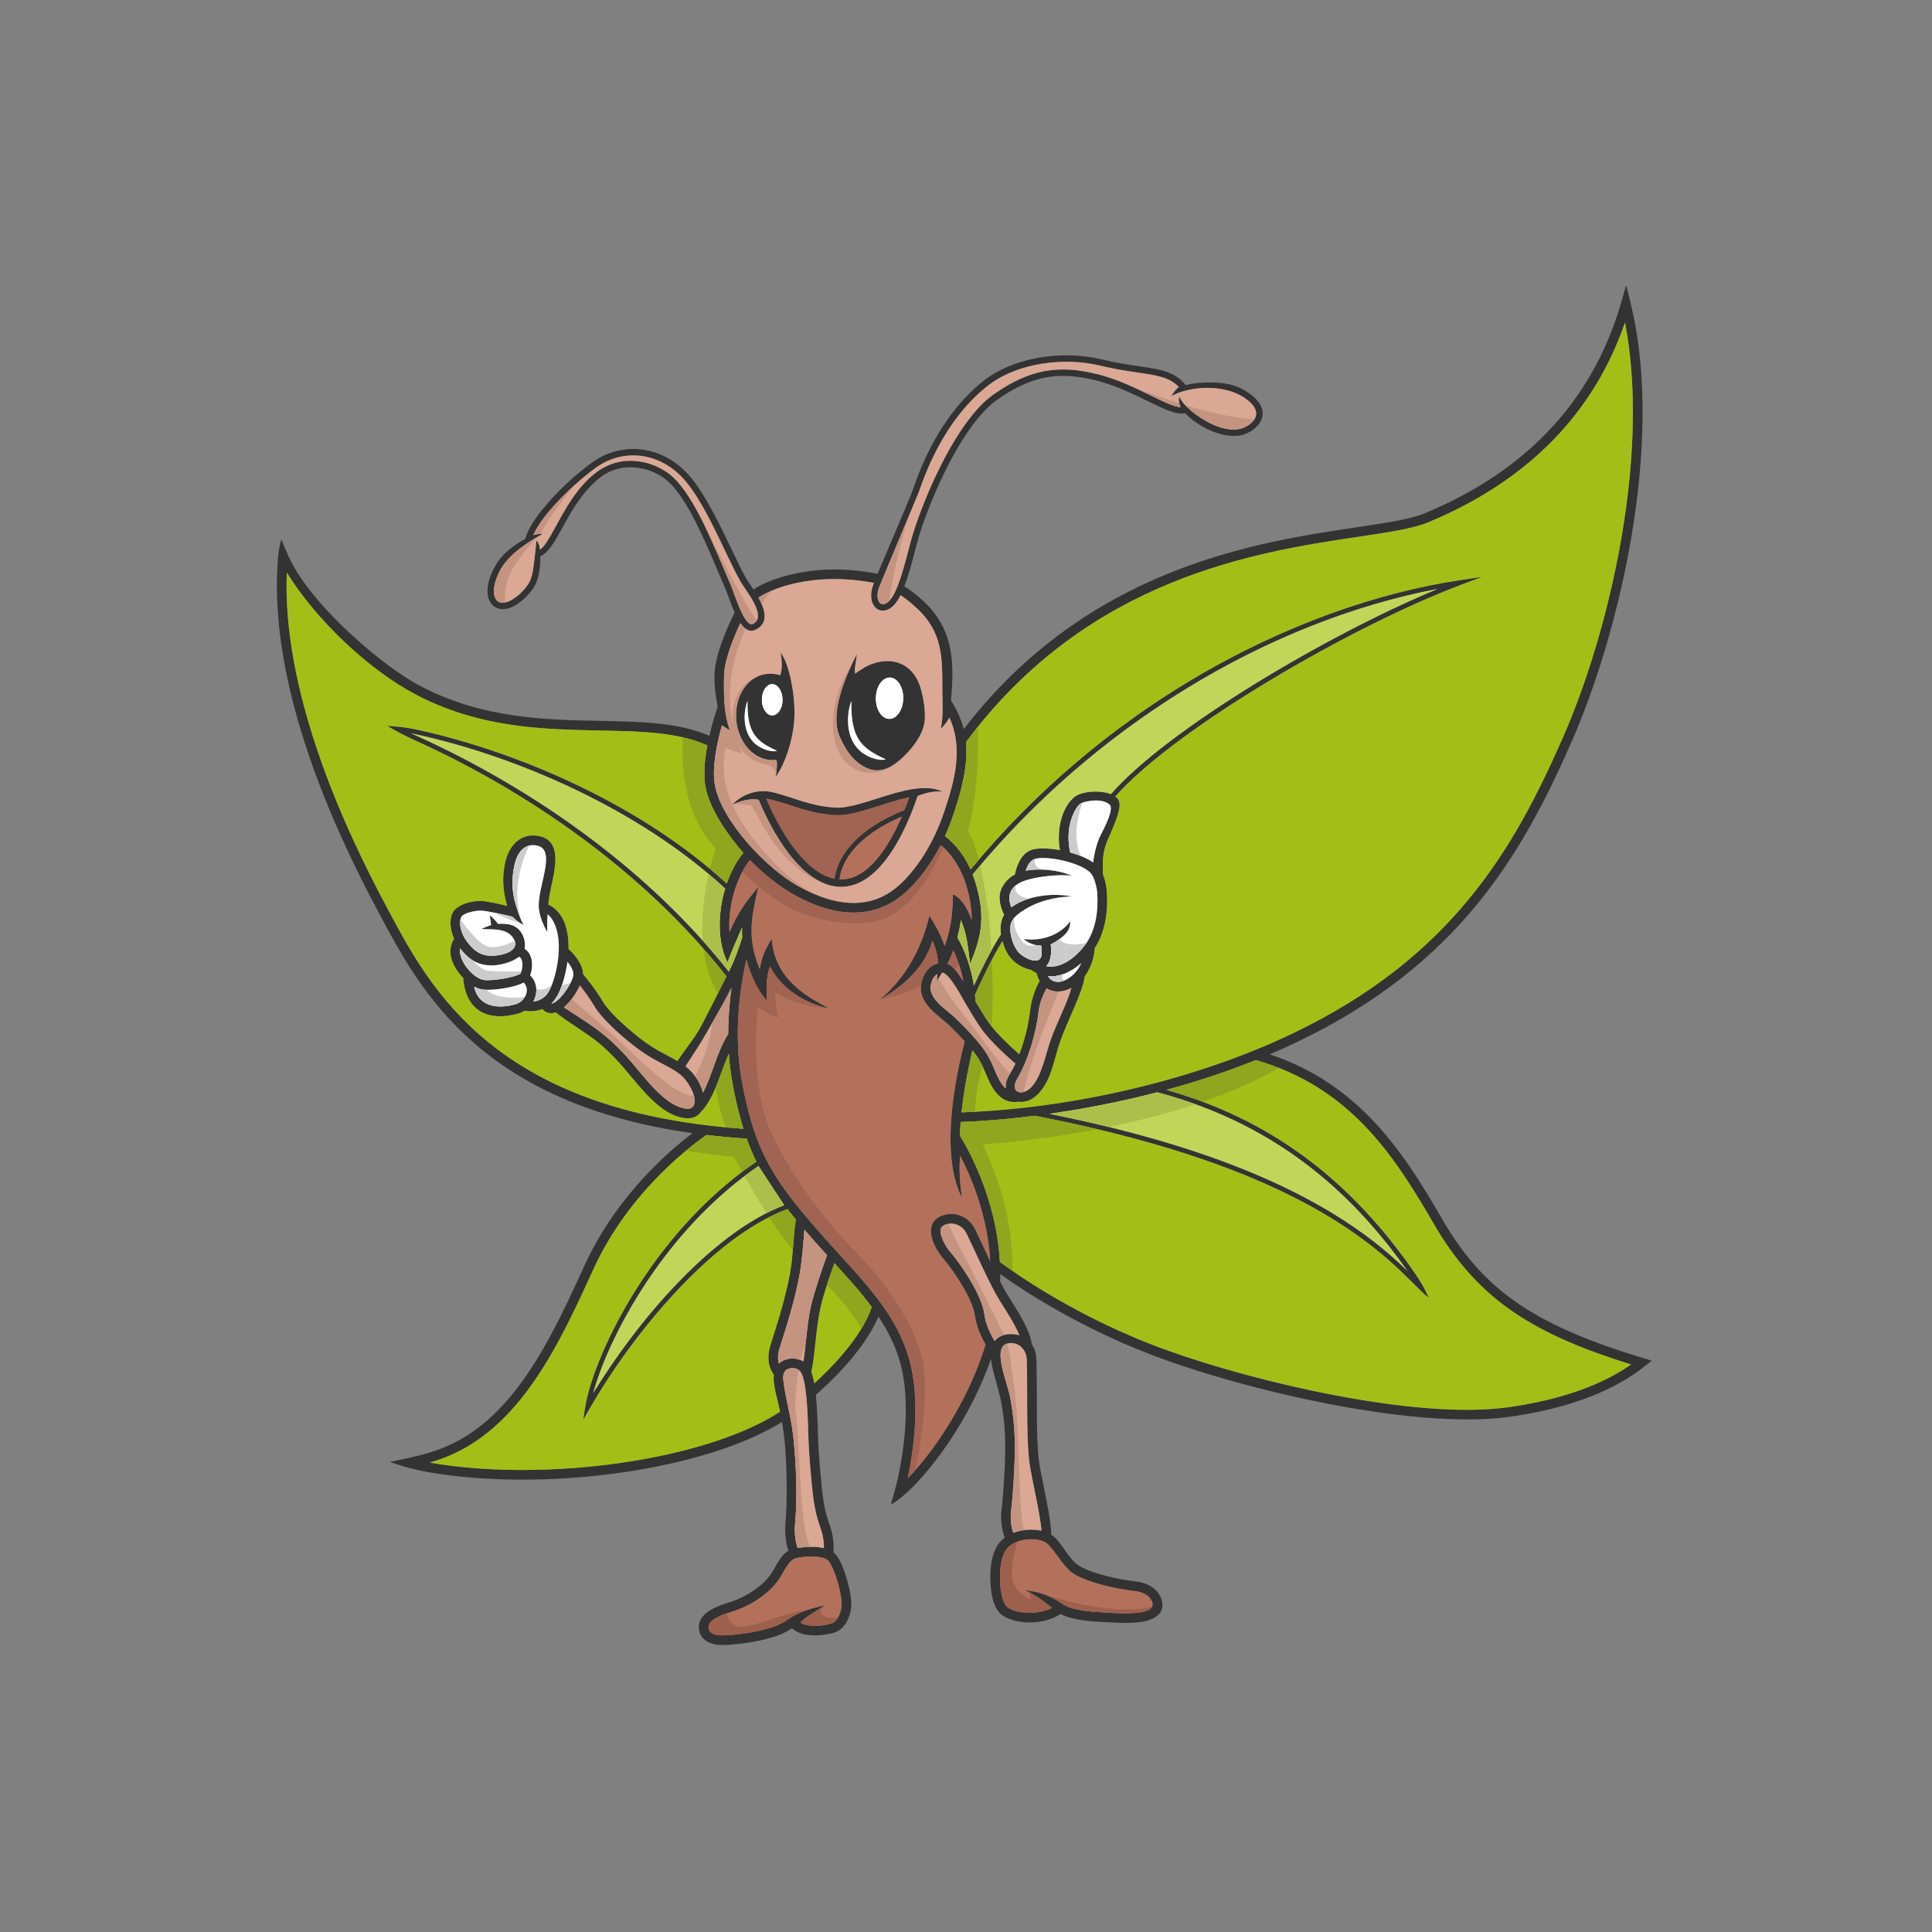
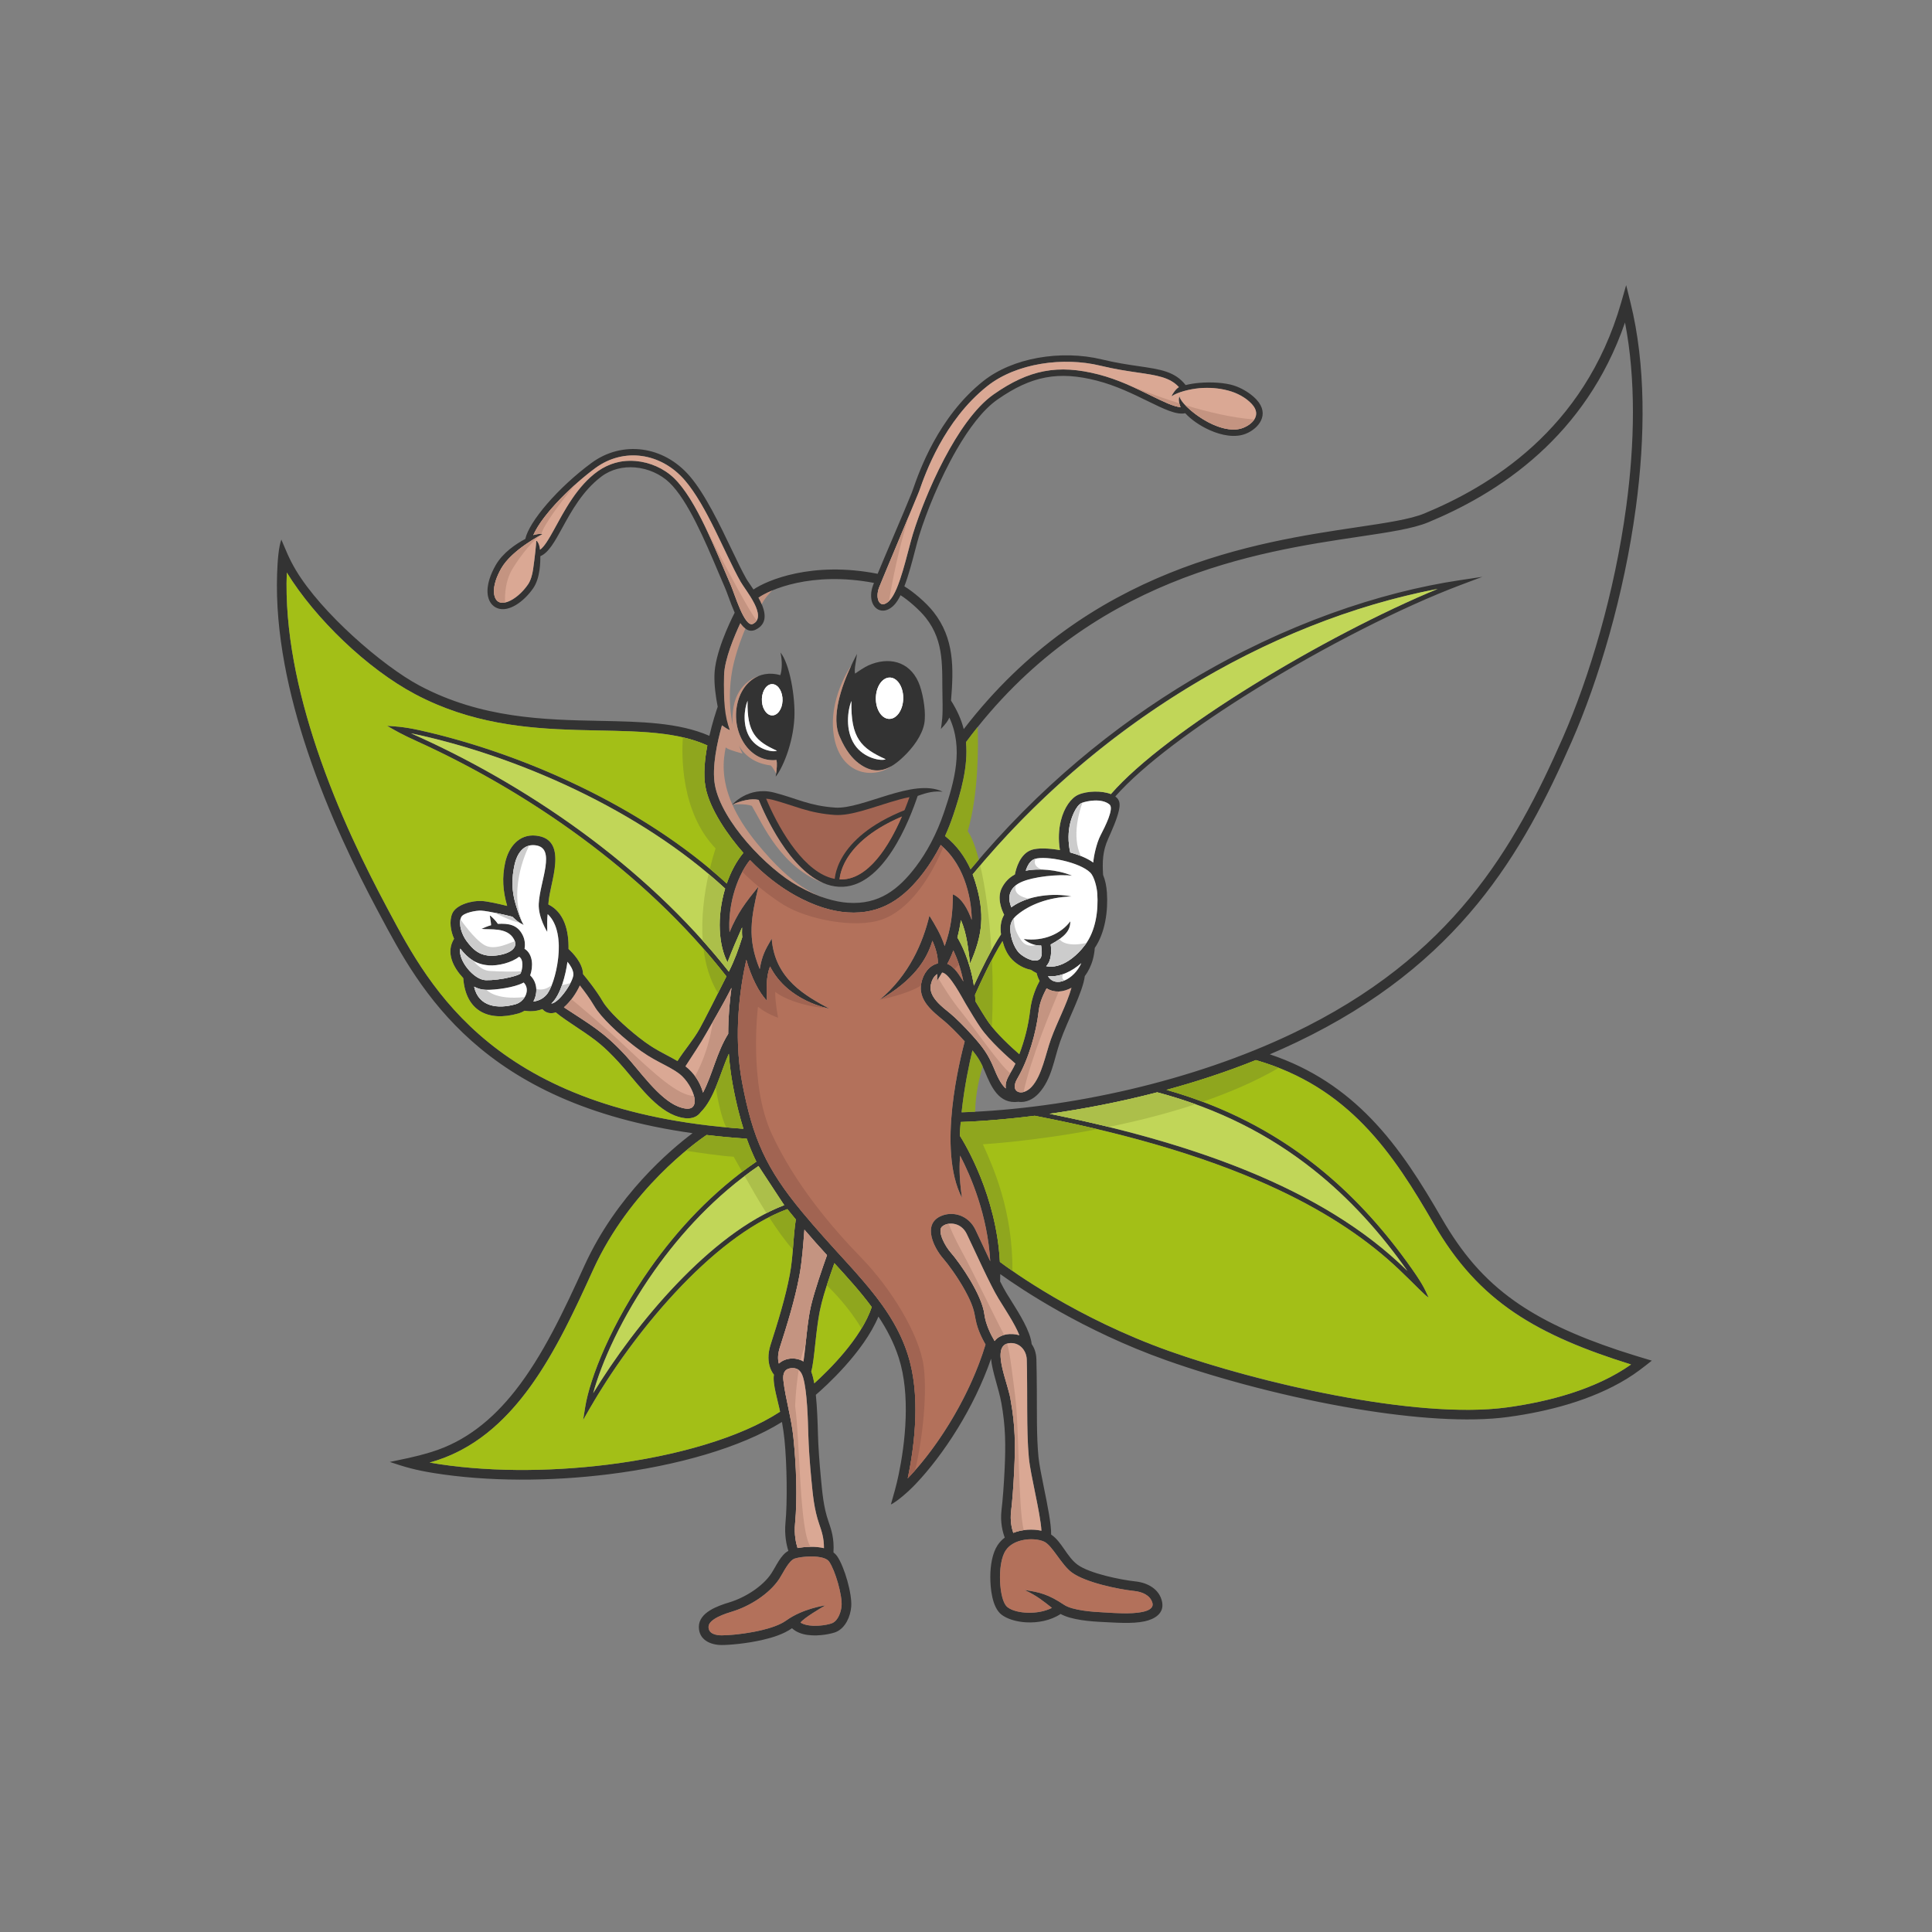
<svg xmlns="http://www.w3.org/2000/svg" xml:space="preserve" width="210mm" height="210mm" version="1.1" style="shape-rendering:geometricPrecision; text-rendering:geometricPrecision; image-rendering:optimizeQuality; fill-rule:evenodd; clip-rule:evenodd" viewBox="0 0 21000 21000">
  <rect x="0" y="0" width="21000" height="21000" fill="#808080" stroke="none" />
  <defs>
    <style type="text/css">
   
    .fil1 {fill:#FEFEFE}
    .fil0 {fill:#333333}
    .fil11 {fill:#8FA61E}
    .fil12 {fill:#9C604C}
    .fil9 {fill:#A16452}
    .fil3 {fill:#A3BF17}
    .fil13 {fill:#ACBF4A}
    .fil7 {fill:#B3715B}
    .fil14 {fill:#B3715B}
    .fil4 {fill:#C1D658}
    .fil8 {fill:#C49481}
    .fil10 {fill:#CCCCCC}
    .fil5 {fill:#DAA894}
    .fil6 {fill:white}
    .fil2 {fill:#333333;fill-rule:nonzero}
   
  </style>
  </defs>
  <g id="Warstwa_x0020_1">
    <path class="fil0" d="M9076.77 8778.15c-280.75,-19.49 -412.87,-98.49 -659.91,-162.52 -285.4,-73.95 -458.79,131.96 -459.27,132.52 89.71,-44.22 207.1,-72.7 288.84,-53.92 71.21,175.12 400.5,919.61 872.35,944.61 483.79,25.66 770.52,-734.27 855.94,-987.6 109.82,-39.7 178.1,-54.25 271.46,-45.8 -317.25,-153.96 -868.85,193.58 -1169.41,172.71zm-644.84 -336.89c66.49,-80.28 187.86,-344.91 202.66,-640.13 11.17,-222.38 -51.17,-587.83 -151.27,-708.55 20.92,89.62 17.47,193.94 -1.57,245.69 -235.26,-66.24 -428.57,87.48 -472.67,337.02 -54.77,309.87 150.68,615.52 430.83,585.53 9.21,41.43 3.5,97.59 -7.98,180.44zm-306.07 -824.33c-8.39,348.55 92.23,441.1 318.86,542.87 -33.64,19.16 -202.19,-3.89 -290.16,-136.65 -87.96,-132.75 -64.83,-319.28 -28.7,-406.22zm1128.91 2.08c-9.79,406.69 107.6,514.68 372.05,633.42 -39.25,22.32 -235.92,-4.57 -338.54,-159.46 -102.65,-154.89 -75.66,-372.5 -33.51,-473.96zm60.3 -511.15c-95.17,180.58 -313.54,637.83 -184.48,907.62 60.85,140.27 132.13,228.37 204.27,282.2 191.22,142.71 346.23,73.67 522.31,-109.18 103.08,-107.02 191.43,-246.61 194.87,-373.38 8.31,-112.58 -24.16,-301.41 -70.27,-403.84 -102.54,-227.79 -327.61,-275.06 -544.28,-177.96 -38.32,17.17 -107.7,62.97 -142.93,88.73 -12.14,-48.49 10.45,-126.41 20.51,-214.19z" />
    <path class="fil1" d="M8386.54 7775.68c61.92,6.09 115.2,-64.84 119.02,-158.45 3.84,-93.63 -43.25,-174.47 -105.17,-180.6 -61.92,-6.11 -115.19,64.82 -119.03,158.45 -3.81,93.61 43.26,174.47 105.18,180.6z" />
    <path class="fil1" d="M9520.68 7572.59c-7.24,123.72 53.24,231.54 135.08,240.82 81.84,9.29 154.04,-83.49 161.28,-207.21 7.23,-123.71 -53.23,-231.52 -135.07,-240.82 -81.83,-9.28 -154.03,83.49 -161.29,207.21z" />
    <path class="fil2" d="M12821.18 4309.46c11.61,73.45 199.13,231.46 355.75,302.03 114.37,51.54 240.09,76.79 337.05,38.44 89.97,-35.61 206.56,-134.12 93.35,-257.42 -42.41,-46.2 -104.68,-88.49 -168.53,-116.75 -16.81,-7.45 -33.98,-13.99 -50.85,-19.32 -82.1,-25.91 -218.75,-48.93 -350.01,-36.94 -107.87,9.85 -239.97,43.32 -303.14,88.19 8.84,-29.71 51.09,-84.72 79.53,-99.82 -98.47,-107.35 -240.27,-128.12 -447.27,-158.35 -114.72,-16.75 -248.79,-36.37 -407.63,-74.96 -207.64,-50.46 -444.37,-56.28 -668.6,-15.46 -209.3,38.12 -407.39,116.99 -559.92,238.18 -472.47,375.42 -675.41,956.23 -738.71,1137.54 -7.39,21.16 -12.99,37.18 -17.03,47.25 -47.12,117.46 -125.63,301.74 -203.1,483.7 -91.99,216.02 -182.69,428.94 -217.03,520.79 -20.75,55.51 -21.17,104.81 -7.95,139.03 5.56,14.45 13.49,25.72 22.79,32.89 8.05,6.19 17.79,9.48 28.44,9.11 19.26,-0.68 42.63,-12.32 68.28,-37.88 87.58,-87.17 159.94,-364.02 212.65,-565.87 16.41,-62.86 31.02,-118.78 43.8,-160.18 77.8,-252.11 226.31,-624.45 412.09,-946.83 138.13,-239.69 297.38,-452.49 464.59,-569.8 195.01,-136.79 371.45,-218.83 553.68,-252.87 182.34,-34.08 369.33,-19.95 585.29,35.37 214.17,54.85 406.44,148.99 566.62,227.41 139.95,68.51 254.12,124.41 328.03,128.92 -10.32,-12.58 -31.6,-91.89 -12.17,-116.4zm-4939.38 5348.91c-474.81,-439.25 -1043.84,-796.59 -1621.73,-1073.14 -623.24,-298.28 -1256.7,-502.64 -1793.49,-614.7 546.49,241.32 1219.57,602.18 1885.4,1092.55 553.61,407.67 1102.45,905.1 1569.9,1497.95 63.38,-126.65 103.94,-238.63 146.17,-374.23 -4.25,-35.04 -3.36,-71.6 -2.13,-105.58 -56.66,128.14 -108.96,248.63 -158.21,378.88 -96.02,-184.39 -119.3,-488.27 -25.91,-801.73zm14.13 954.51c-467.48,-597.27 -1018.72,-1097.83 -1574.95,-1507.48 -626.62,-461.51 -1259.32,-807.6 -1785.7,-1046.75 -174.19,-79.14 -238.65,-117.59 -328,-169.18 66.05,4.79 171.64,7.17 356.5,48.37 521.33,116.16 1124.78,315.8 1718.87,600.13 575.09,275.2 1141.61,629.96 1616.83,1065.4 41.86,-121.31 101.46,-237.17 180.49,-333.04 -164.09,-185.61 -367.37,-474.59 -412.13,-718.37 -24.32,-132.46 -8.08,-297.58 20.53,-449.09 -318.66,-145.6 -721.97,-153.68 -1169.21,-162.57 -615.14,-12.2 -1311.79,-26.13 -2007.03,-394.72 -519.56,-275.44 -1085.83,-820.22 -1394.82,-1322.34 -24.78,631.57 119.9,1298.3 325.33,1911.62 226.43,676.06 526.62,1287.06 755.65,1715.67l27.63 51.79c451.34,846.69 1161.36,2177.87 3854.69,2366.95 -43.56,-139.63 -82.08,-297.9 -117.03,-483.38 -21.05,-111.66 -34.33,-222.91 -41.54,-331.74 -89.23,196.03 -155.53,487.11 -305.53,634.25 -66.83,92.27 -187.34,74.72 -282.97,36.83 -241.12,-95.61 -440.17,-397.9 -611.5,-582.45 -159.82,-172.18 -237.9,-233.35 -429.38,-360.77 -97.02,-64.55 -197,-131.07 -251.91,-177.93 -53.93,18.84 -107.57,8.21 -145.45,-35.55 -78.94,30.68 -154.99,24.29 -193.19,17.77 -20.98,12.8 -44.41,23.17 -70.19,30.46 -328.16,92.75 -571.11,-31.18 -596.71,-384.88 -108.13,-115.94 -192.99,-276.91 -99.66,-428.07 -36.73,-80.24 -54.87,-190.64 -20.06,-273.39 42.35,-100.6 221.87,-143.41 320.84,-137.23 68,4.24 190.92,32.44 276.27,53.72 -46.7,-160.65 -57.77,-309.22 -21.18,-473.54 36.76,-165 148.79,-310 334.12,-290.52 182.02,19.12 221.81,151.61 209.21,311.97 -11.77,149.46 -68.03,297.78 -74.41,436.23 29.75,14.81 55.99,33.11 79,54.36 104.67,96.64 141.64,251.85 140.62,412.68l-0.26 17.07c45.08,41.12 151.42,150 157.58,267.2l0.14 5.86c37.22,44.42 140.74,171.6 214.49,297.3 62.84,107.06 240.62,271.43 391.54,390.23 102.42,80.6 187.88,133.49 302.65,193.46 40.34,21.07 80.08,41.86 117.74,63.94 74.95,-119.48 171.49,-226.8 240.71,-350.84 50.42,-90.33 194.08,-375.23 291.38,-569.43zm2653.8 -1162.66c733.81,-884.71 1565.5,-1561.73 2401.03,-2060.26 1023.58,-610.76 2053.35,-953.95 2916.54,-1083.41l244.81 -36.7 -231.78 87.22c-639.99,240.86 -1485.99,672.17 -2233.76,1134.14 -648.79,400.82 -1223.13,824.38 -1523.75,1165.88 55.61,40.6 51.93,93.16 38.38,154.69 -19.82,89.91 -72.22,207.22 -116.96,307.7 -59.5,133.58 -62.81,245.47 -54.25,390.56 23.95,56.52 36.79,122.84 41.58,192.65 13.47,196.69 -18.11,434.35 -131.88,600.85 -3.18,43.86 -10.16,84.6 -20.21,122.12 -19.52,72.77 -50.66,134.32 -88.26,184.54 -21.74,175 -186.91,479.42 -268.53,712.65 -66.65,190.54 -89.98,406.19 -231.94,561.06 -55.98,61.05 -136.33,104.61 -220.91,92.01 -215.66,29.37 -298.31,-169.1 -365.78,-331.25 -40.14,-96.42 -67.69,-145.15 -134.18,-227.52 -32.32,135.13 -88.26,393.68 -117.79,673.46 1172.35,-39.97 2516.2,-340.91 3595.5,-856.4 872.91,-416.89 1476.84,-923.02 1927.44,-1472.85 451.34,-550.75 750.07,-1146.68 1011.36,-1741.15 288.92,-657.3 563.9,-1576.15 690.34,-2515.94 92.41,-687.03 105.42,-1384.83 -13.7,-1998.68 -214.59,623.36 -557.93,1082.67 -931.73,1423.04 -409.74,373.1 -855.6,602.75 -1208.15,749.08 -165.42,68.66 -427.98,107.81 -758.21,157 -1090.42,162.44 -2932.86,437.16 -4265,2232.05 25.32,261.25 -55.38,546.57 -137.92,791.44 -27.5,81.66 -57.83,158.05 -90.08,229.34 128.62,101.73 217.63,228.9 277.79,362.68zm3069.3 -2003.57c662.73,-409.4 1402.43,-794.88 2008.96,-1046.04 -803.24,153.16 -1729.11,484.67 -2650.32,1034.34 -837.54,499.73 -1671.16,1179.79 -2405.11,2069.89 10.35,26.63 19.65,53.39 27.96,80.18 107.71,347.46 81.1,576.56 -56.18,889.35 -20.93,-160.04 -33.86,-324.29 -99.82,-473.68 -8.87,64.63 -21.72,126.67 -38.12,189.73 35.77,59.28 136.51,245.43 179.36,522.88 71.8,-156.84 187.84,-396.45 295.03,-557.06 -5.03,-34.52 -6.24,-68.51 -2.56,-101.14 4.53,-40.1 16.1,-77.9 36.47,-111.9 -29.28,-57.77 -80.57,-186.91 -22.86,-296.27 33.81,-64.05 80.9,-110.18 139.61,-141.76 12.66,-65.62 56.04,-225.76 182.87,-268.01 64.07,-21.34 182.95,-18.94 306.74,3.18 -19.61,-117.27 -12.85,-227.19 10.06,-319.93 35.29,-142.91 111.27,-248.3 191.56,-283.02 95.49,-41.31 253.42,-45.15 352.65,-5.78 302.15,-347.16 885.2,-778.11 1543.7,-1184.96zm-2722.56 2782.1c-117.41,187.73 -240.46,454.4 -298.33,584.75 2.18,23.25 3.89,47.08 5.12,71.38 49.49,82.56 98.47,163.48 140.13,224.27 84.74,123.69 250.04,274.79 335.84,349.61 57.89,-152.9 98.51,-311.35 117.47,-473.89 17.84,-152.97 74.22,-270.48 103.51,-323.04 -17.27,-29.95 -27.06,-60.4 -32.59,-84.32 -20.61,-9.72 -41.14,-21.59 -61.49,-35.83 -74.5,-13.46 -148.71,-55.31 -201.81,-108.41 -57.39,-57.4 -86.23,-127.65 -107.85,-204.52zm511.44 1877.54c1044.27,210.93 1871.97,475.3 2529.07,787.25 572.96,272.02 1016.57,580.38 1361.27,921.14 -294.4,-417.43 -630.97,-791.27 -1027.86,-1105.16 -469.12,-371.04 -1023.07,-658.8 -1691.94,-836.52 -430.55,112 -832.14,185.31 -1170.54,233.29zm1271.22 -260.06c637.21,181.06 1169.63,463.04 1623.74,822.19 381.3,301.57 707.26,657.42 993.61,1053.39 157.42,217.71 185.38,277.59 232.02,381.91 -54.09,-33.85 -126.87,-119.74 -321.41,-304.48 -332.53,-315.8 -754.84,-603.01 -1292.49,-858.24 -684.72,-325.09 -1556.44,-598.36 -2667.88,-813.11 -403.71,50.99 -695.54,64.41 -804.33,67.85 -3.89,49.78 -6.8,99.86 -8.41,149.62 57.68,91.1 396.63,654.66 434.65,1370.69 122.72,92.47 839,613.96 1842.04,970.05 591.38,209.94 1339.07,405.91 2046.85,523.75 613.86,102.21 1196.7,145.65 1619.25,88.32 456.5,-61.94 969.47,-196.94 1352.14,-466.92 -578.56,-180.09 -999.67,-371.45 -1329.55,-605.83 -350.2,-248.85 -596.25,-544.9 -816.84,-925.93 -215.23,-371.75 -446.65,-749.93 -756.28,-1069.29 -298.55,-307.94 -671.45,-562.83 -1176.03,-707.27 -328.8,131.9 -656.81,237.96 -971.08,323.3zm-4434.43 827.67c-466.5,319.9 -843.61,730 -1132.25,1138.85 -354.82,502.61 -575.67,1002.42 -664.66,1330.45 279.38,-459.07 630.6,-914.3 1003.3,-1285.06 352.01,-350.16 723.66,-625.48 1072.99,-758.61 -101.4,-129.74 -188.02,-255.06 -263.5,-395.52 -5.35,-9.96 -10.65,-19.99 -15.88,-30.11zm313.54 468.81c-346.47,127.92 -717.8,402.03 -1070.19,752.6 -407.8,405.67 -789.66,913.19 -1078.57,1415.34l-71.17 123.69 22.6 -140.84c50.34,-313.78 285.55,-911.68 708.61,-1510.95 293.01,-415.07 676.46,-831.56 1151.37,-1155.94 -37.74,-77.31 -72.36,-159.61 -104.41,-249.69 -151.49,-9.88 -296.57,-23.47 -436.2,-40.12 -113.27,76.57 -833.06,587.52 -1232.69,1464.31 -221.44,485.86 -454.57,986.72 -769.01,1384.34 -265.94,336.27 -588.8,597.47 -1009.06,712.07 587.24,102.51 1280.99,104.06 1937.04,22.3 746.47,-93 1441.79,-293.5 1872.39,-575.05 -21.49,-110.71 -84.64,-307.83 -66.58,-402.55 -0.28,-0.32 -104.73,-113.37 -36.37,-326.18 79.02,-245.93 160.78,-509.28 208.69,-762.65 38.1,-201.51 34.86,-401.35 65.28,-598.48 -31.81,-38.21 -62.36,-75.45 -91.73,-112.2zm-58.69 2313.43c-446.37,278.19 -1139.92,475.78 -1880.27,568.02 -641.45,79.93 -1319.8,81.04 -1903.95,-12.74 -207.67,-33.33 -317.99,-67.06 -478.26,-120.63 124.24,-27.29 262.16,-50.04 452.23,-108.39 373.45,-114.67 664.75,-355.35 907.13,-661.86 306.64,-387.74 536.93,-882.7 755.85,-1362.99 348.14,-763.83 933.2,-1258.51 1175.66,-1440.43 -2305.37,-323.53 -2964.64,-1559.15 -3394.47,-2365.52l-27.63 -51.79c-231.04,-432.38 -533.93,-1048.9 -762.61,-1731.68 -206.7,-617.14 -352.85,-1288.69 -331.38,-1928.63 4.93,-147.28 16.87,-294.96 46.12,-374.77 48.99,113.7 81.38,203.84 157.68,331.96 274.56,461.14 943.16,1042.83 1345.37,1256.05 673.7,357.14 1356.95,370.79 1960.2,382.79 449.08,8.92 854.99,17.05 1189.23,162.5 35.06,-151.71 76.57,-275.64 90.62,-315.96 -21.88,-111.51 -37.99,-231.62 -35.47,-343.39 5.33,-235.31 159.78,-560.66 219.98,-679.24 -23.81,-53.62 -45,-111.23 -64.25,-163.66 -15.39,-41.87 -29.6,-80.52 -41.9,-108.74 -21.26,-48.83 -46.08,-107.34 -72.16,-168.86 -144.12,-340.23 -330.37,-779.73 -530.51,-971.9 -97.76,-93.84 -233.51,-153.64 -373.16,-165.54 -129.19,-11.03 -261.39,18.96 -369.08,100.85 -202.55,154.08 -323.97,375.49 -421.79,553.97 -82.07,149.76 -148.69,271.27 -239.63,310.14 0.44,45.29 -1.59,98.17 -9.14,150.89 -10.16,70.77 -30.41,142.04 -68.03,196.69 -52.42,76.11 -121.3,143.03 -190.58,183.95 -68.28,40.3 -138.54,56.36 -197.86,34.14 -62.68,-23.37 -96.14,-79.57 -105.7,-144 -15.98,-107.52 32.45,-230.25 85.31,-323 78.36,-137.48 221.17,-232.44 322.82,-286.41 20.05,-93.07 107.66,-231.92 236.1,-380.73 128.44,-148.77 298.85,-309.71 483.53,-445.6 166.3,-122.4 363.02,-170.25 554.3,-144.42 187.58,25.32 369.72,121.53 512.63,287.61 167.65,194.85 327.13,528.13 457.52,800.67 59.32,124 112.64,235.37 157.59,314.45 8.53,15 23.79,37.28 41.63,63.33 11.41,16.66 23.89,34.88 36.67,54.22 146.09,-99.7 636.76,-310.66 1349.64,-170.57 44.38,-107.77 105.99,-252.47 168.19,-398.54 77.35,-181.66 155.73,-365.64 202.55,-482.34 3.59,-8.98 8.92,-24.16 15.92,-44.24 64.9,-185.87 272.93,-781.39 761.16,-1169.29 161.8,-128.58 370.87,-212.07 591.16,-252.17 233.59,-42.55 480.52,-36.39 697.33,16.29 154.4,37.5 287.47,56.98 401.36,73.61 237.07,34.6 394.78,57.74 509.96,205.33 45.71,-11.3 94.8,-19.05 144.5,-23.59 140.32,-12.83 287.74,-0.69 377.39,27.65 19.06,6.02 38.59,13.47 57.97,22.06 72.1,31.91 142.91,80.26 191.78,133.44 147.67,160.76 20.68,314.68 -119.06,369.98 -115.59,45.75 -261.35,18.29 -391.42,-39.82 -107.94,-48.22 -205.09,-117.57 -265.25,-183.71 -95.49,21.28 -233.57,-46.32 -408.43,-131.92 -157.3,-77.01 -346.09,-169.44 -553.19,-222.48 -205.91,-52.74 -383.33,-66.37 -555.16,-34.26 -171.9,32.12 -339.65,110.42 -526.3,241.34 -158.23,110.99 -310.85,315.76 -444.32,547.35 -182.85,317.31 -329.12,684.11 -405.81,932.6 -12.48,40.44 -26.85,95.39 -42.97,157.16 -31.75,121.6 -70.35,269.4 -116.91,391.74 95.35,57.57 235.04,174.72 316.06,277.59 228.68,290.26 219.78,613.64 191.16,964.26 64.65,102.92 110.81,203.3 138.12,310.24 1352.8,-1759.01 3184.11,-2031.99 4274.43,-2194.43 323.08,-48.13 579.96,-86.43 733.14,-150 344.14,-142.85 779.09,-366.76 1177.74,-729.76 397.84,-362.27 760.19,-863.81 960.83,-1562.89l54.19 -188.85 47.28 190.72c166.36,671.41 161.47,1457.18 57.73,2228.24 -127.84,950.39 -405.95,1879.58 -698.12,2544.31 -264.47,601.7 -567.2,1205.33 -1026.15,1765.35 -459.66,560.88 -1075.06,1076.87 -1963.6,1501.24 -96.55,46.1 -193.53,89.65 -290.63,130.96 462.77,154.64 813.69,402.47 1099.24,696.97 318.01,328.03 553.37,712.38 771.9,1089.85 213.2,368.24 450.3,653.9 786.87,893.05 288.7,205.11 651.64,377.06 1136.25,538.37 118.74,39.52 238.16,75.53 357.97,111.47 -90.54,71.54 -174.66,137.92 -274.27,198.59 -381.66,232.53 -851.38,354.28 -1289.4,413.72 -433.71,58.86 -1027.33,15.02 -1650.45,-88.72 -713.86,-118.86 -1468.03,-316.52 -2064.54,-528.28 -899.59,-319.39 -1572.9,-770.53 -1803.6,-936.15 -0.04,26.43 -0.48,53.02 -1.41,79.79 26.37,51.55 50.73,96.65 71.3,130.45 14.47,23.79 30.05,48.55 46.5,74.8 92.29,146.98 211.75,337.23 225.17,475.57 14.03,19.85 25.71,42.52 34.48,68.16 9.75,28.54 15.76,60.95 16.95,97.3 2.22,66.87 3.34,189.79 4.59,330.39 2.11,236.93 -4.41,499.93 18.2,734.37 7.44,76.87 32.85,201.99 59.66,333.99 38.54,189.81 79.91,393.59 77.61,506.11 117.23,78.46 171.34,243.62 288.3,328.42 131.02,95.02 467.15,163.68 628.72,180.97 131.64,14.09 261.51,83.6 289.22,223.21 25.1,126.45 -84.7,187.21 -187.21,209.96 -138.91,30.86 -328.94,13.48 -450.74,8.27 -137.5,-5.86 -346.91,-22.22 -465.37,-87.54 -109.04,72.71 -250.4,97.91 -375.9,90.7 -106.72,-6.14 -204.57,-36.75 -265.13,-82.49 -105.92,-80.15 -122.95,-295.4 -122.95,-411.86 0,-128.06 23.25,-259.16 79.51,-344.42 21.56,-32.67 47.95,-59.85 77.52,-82.19 -21.7,-57.4 -51.81,-166.52 -34.99,-301.06 12.32,-98.61 25.55,-272.96 33.6,-444.44 12.24,-261.81 10.67,-460.94 -35.75,-719.75 0,-0.06 -0.22,0.06 -0.22,0 -27.52,-153.58 -99.3,-339.21 -111.57,-478.52 -94.77,272.95 -223.57,530.51 -362.24,756.37 -150.16,244.54 -312.43,452.67 -455.93,603.55 -88.36,92.88 -202.01,189.98 -270.81,224.28 33.36,-116.85 58.66,-202.01 83.72,-321.23 33.23,-158.17 69.82,-384.12 77.25,-624.73 6.72,-217.41 -10.24,-446.65 -74.8,-647.58 -52.27,-162.62 -128.88,-309.79 -221.45,-449.1 -163.46,390.47 -580.29,764.32 -680.28,850.32 14.25,143.4 19.34,287.1 23.08,431.1 3.3,127.81 16.01,308.59 31.95,473.36 15.66,161.75 28.04,315.17 81.36,468.97 31.8,91.63 64.65,186.49 55.15,339.41 15.22,11.43 28.46,24.74 39.21,40.16 79.81,114.53 165.05,411.22 153.84,550.07 -8.49,105.03 -60.91,228.44 -162.52,273.72 -41.06,18.3 -184.61,50.95 -309.77,33.58 -64.82,-9 -126.37,-30.88 -171.46,-73.45 -89.23,63.83 -208.25,100.72 -314.16,125.52 -176.33,41.27 -364.99,57.17 -448.45,57.17 -124.27,0 -249.79,-55.5 -249.79,-197.18 0,-158.61 209.42,-229.51 333.17,-267.01 163.36,-49.51 359.49,-169.42 454.52,-313.86 52.47,-79.79 102.07,-200.86 185.2,-245.43 -19.46,-60.77 -44.65,-171.51 -30.94,-310.96 10.05,-102.3 14.45,-262.14 12.32,-433.23 -1.99,-158.91 -9.7,-327.43 -23.81,-468.47 -5.98,-59.82 -15.76,-123.87 -27.03,-188.36zm-452.41 -8682.47c-59.98,129.08 -172.79,390.79 -176.77,567.08 -6.42,283.29 24.92,455.89 63.97,599.27 -41.57,-21.86 -68.2,-44.35 -86.8,-55.92 -50.8,179.75 -112.03,456.01 -76.59,648.98 72.08,392.55 561.45,906.63 903.94,1097.41 222.25,123.79 400.49,173.02 545.52,182.4 330.09,21.36 543.99,-140.09 736.88,-395.58 112.52,-149.02 222.14,-345.49 305.33,-592.37 112.34,-333.36 212.1,-689.96 56.38,-1025.34 -15.05,35.06 -36.37,65.98 -91.8,124.09 10.42,-82.14 22.62,-116.4 17.14,-342.24 -7.8,-319.64 27.26,-601.62 -180.89,-865.85 -68.58,-87.06 -196.11,-196.68 -275.02,-245.73 -22.54,45.75 -46.69,83.69 -72.54,109.4 -39.13,38.95 -79,56.86 -115.11,58.15 -27.62,0.99 -52.72,-7.51 -73.63,-23.61 -19.63,-15.1 -35.29,-36.8 -45.39,-63.29 -18.64,-48.87 -19.23,-115.94 7.81,-188.32l10.06 -26.27c-683.58,-129.56 -1136.17,76.67 -1255.11,160.59 6.98,12.54 13.69,25.26 19.99,38.08 59.44,120.93 80.11,245.17 -49.52,308.91 -66.55,32.71 -121.38,-2.85 -167.85,-69.84zm2177.92 2411.27c-57.87,113.17 -120.45,211.57 -183.95,295.65 -214.43,283.99 -461.79,460.72 -827.26,437.07 -158.86,-10.27 -352.13,-63.08 -589.91,-195.55 -168.78,-94.02 -330.85,-226.91 -472.13,-373.86 -161.15,203.29 -240.6,526.58 -222.32,784.56 88.22,-210.32 170.16,-318.85 313.84,-494.37 -76.69,332.22 -125.34,555.4 14.63,895.15 24.82,-145.04 56.63,-204.76 130.05,-330.59 34.34,442.49 373.33,623.5 625.5,759.95 -1.63,-0.42 -451.79,-77.71 -643.53,-458.04 -42.57,107.12 -40.46,250.58 -32.79,374.03 -89.11,-91.39 -173.07,-261.17 -225.02,-446.8 -64.23,284.94 -145.32,804.82 -45.49,1334.44 114.92,609.74 261.51,936 652.07,1406.91 151.26,182.38 316.38,363.94 465.06,526.64 290.86,318.33 555.77,624.16 685.44,1027.64 68.64,213.66 86.75,454.8 79.73,682.48 -7.91,255.79 -47.5,495.04 -82.51,658.66 141.26,-146.27 303.42,-352.91 453.96,-598.04 155.49,-253.25 298.14,-546.93 391.86,-856.55 -46.43,-81.07 -101.34,-197.84 -116.78,-317.46 -9.62,-74.68 -52.26,-172.2 -105.42,-268.7 -80.61,-146.27 -183.87,-286.79 -236.99,-347.5 -54.75,-62.58 -103.32,-146.99 -123.71,-224.17 -20.05,-75.9 -14.23,-147.68 33.96,-195.87 15.22,-15.22 34.4,-28.46 56.24,-38.97 44.08,-21.23 100.2,-31.24 157.1,-23.87 57.45,7.45 115.84,32.21 163.97,80.35 23.59,23.59 44.8,53.04 62.05,88.91 19.83,41.2 48.37,102.31 79.67,169.38 25.6,54.85 53.16,113.89 81,172.62 -29.09,-502.12 -211.11,-924.9 -327.41,-1148.21 -7.29,92.07 -13.55,226.43 20.35,459.68 -274.78,-529.32 -16.29,-1522.7 29.61,-1701.3 -83.86,-93.1 -173.25,-180.72 -223.61,-222.18 -126.81,-104.37 -285.62,-224.71 -248.1,-412.25 11.43,-57.19 34.32,-103.46 63.42,-138.37 30.19,-36.17 69.77,-63.46 115.78,-74.61 3.92,-79.59 -26.61,-172.62 -58.33,-246.09 -62.06,208.49 -204.53,429.48 -577.71,645.28 329.7,-275.28 474.85,-629.08 544.9,-917.66 68.39,112.36 124.75,203.88 165.84,330.47 72.08,-201.73 86.83,-355.77 89.65,-563.26 103.14,46.86 162.52,166.04 204.34,278.64 -0.44,-112.96 -19.62,-247.16 -61.83,-383.35 -48.47,-156.35 -133.63,-311.89 -275.22,-430.89zm-749.95 5021.86c-120.14,-163.04 -260.24,-317.44 -405.77,-476.28 -48.41,137.52 -119.26,347.46 -151.89,486.21 -25.64,109.05 -41.4,256.25 -55.61,389.26 -13.29,124.62 -25.38,237.4 -43.94,302.75 13.32,34.79 24.07,78.34 32.81,127.64 153.56,-138.49 510.62,-487.29 624.4,-829.58zm-485.9 -563.74c-83.33,-91.16 -165.66,-182.78 -245.59,-276.94 -13.6,168.33 -24.49,340.83 -55.83,506.59 -48.81,258.09 -131.48,524.89 -211.94,775.37 -25.46,79.23 -20.75,136.39 -10.02,173.39 70.43,-65.34 186.89,-73.05 267.25,-21.82 8.57,-56.3 16.26,-128.2 24.43,-204.75 14.56,-136.61 30.76,-287.74 57.63,-401.97 37.9,-161.18 126.41,-416.6 174.07,-549.87zm-1074.09 -2405.71c0.26,-181.3 15.11,-351.39 35.56,-500.02 -94,187.12 -225.7,408.05 -269.84,487.17 -70.83,126.93 -152.88,244.63 -230.19,365.9 91.89,69.83 161.21,174.65 190.66,286.19 104.87,-201.99 146.98,-434.68 273.81,-639.24zm3165.18 3276.33c-41.24,-101.93 -117.63,-223.65 -180.53,-323.79 -17.21,-27.45 -33.58,-53.5 -47.3,-76.04 -69.41,-114.05 -178.26,-347.22 -265.01,-533.08 -28.67,-61.46 -54.92,-117.64 -79.23,-168.14 -11.69,-24.31 -26.01,-44.22 -41.93,-60.14 -30.47,-30.46 -67.15,-46.12 -102.96,-50.77 -36.11,-4.67 -71.15,1.41 -98.16,14.4 -10.87,5.23 -20.25,11.65 -27.46,18.86 -17.93,17.93 -17.75,53.58 -6.86,94.8 16.32,61.8 56.04,130.35 101.14,181.88 56.53,64.62 165.82,213.06 250.1,365.98 58.51,106.2 105.76,216.2 117.35,306.07 14.31,110.91 68.72,220.57 111.59,292.71 57.45,-79.1 183.43,-89.55 269.26,-62.74zm239.65 2124.56c-6.16,-104.52 -41.72,-279.66 -75.08,-443.91 -27.39,-134.86 -53.36,-262.68 -61.29,-344.68 -22.91,-237.4 -16.54,-503.43 -18.64,-743.39 -1.23,-138.78 -2.35,-260.16 -4.59,-327.93 -3.24,-100.08 -76.61,-185.99 -181.66,-179.52 -101.83,6.26 -110.34,97.09 -100.28,177.55 16.87,135.04 82.17,302.65 108.92,452.83 0,0.08 -0.22,-0.04 -0.22,0.04 47.64,267.61 50.08,472.23 37.42,742.92 -8.22,175.89 -21.66,353.26 -34.04,452.43 -13.02,104.07 6.62,188.1 23.39,236.91 21.19,-8.39 43.03,-15.17 65.09,-20.41 82.89,-19.74 170.73,-17.99 240.98,-2.84zm247.08 805.93c91.52,61.01 315.82,76.93 430.89,81.86 105.27,4.51 294.9,22.43 421.19,-5.23 50.6,-11.09 125.58,-35.85 106.48,-100.08 -24.96,-84.16 -114.75,-118.58 -194.48,-127.11 -181.96,-19.47 -531.21,-92.93 -679.24,-200.24 -114.97,-83.37 -213.76,-295.77 -303.17,-336.65 -55.84,-25.52 -153,-35.36 -245.49,-13.34 -68.58,16.32 -133.09,50.58 -172.06,109.64 -43.76,66.32 -61.86,176.28 -61.86,286.51 0,77.39 11.82,274.75 81.42,329.58 41.23,32.47 118.74,54.93 207.25,60 91.96,5.26 193.03,-9.4 276.08,-52.21 -98.63,-77.21 -162.42,-130.96 -297.12,-194.36 162,23.71 256.18,45.73 430.11,161.63zm-2611.09 -616.27c0.68,-110.67 -25.5,-186.15 -50.87,-259.34 -56.9,-164.01 -69.94,-320.39 -86.69,-493.21 -16.14,-166.8 -29.04,-350.38 -32.39,-480.75 -3.24,-125.54 -8.15,-272.32 -20.33,-400.53 -8.27,-87.04 -19.58,-164.7 -35.44,-219.14 -18.1,-62.06 -48.43,-106.48 -120.19,-103.93 -84.1,2.96 -103.3,59.76 -94.96,133.5 22.86,201.52 87.51,405.36 109.27,623.17 14.35,143.58 28.79,321.94 30.82,484.07 2.19,174.96 -2.36,339.05 -12.76,444.72 -12.16,123.69 10.36,219.5 26.79,269.81 64.37,-11.56 151.41,-18.12 229.54,-8.66 19.57,2.36 38.77,5.74 57.21,10.29zm-255.33 808.96c25.88,16.28 58.8,25.76 93.76,30.6 104.55,14.49 220.26,-10.95 252.69,-25.27 64.19,-28.34 95.39,-123.93 100.44,-186.31 9.3,-115.35 -68.98,-386.6 -135.36,-481.87 -20.69,-29.69 -69.75,-45.29 -125.74,-52.07 -94.23,-11.42 -200.79,3.32 -248.49,19.22 -64.91,21.64 -125.54,156.52 -166.58,218.94 -109,165.69 -324.03,299.73 -511.63,356.59 -63.95,19.37 -258.41,78.69 -258.41,166.77 0,77.33 83.25,92.01 144.62,92.01 78.73,0 257.14,-15.08 424.65,-54.31 107.93,-25.3 210.13,-60.19 274.3,-106.52 182.9,-132.1 425.95,-164.51 426.56,-164.77 -47.54,27.43 -230.51,134.45 -270.81,186.99zm1771.21 -6967.72c-28.71,-147.79 -73.63,-262.78 -109.46,-338.18 -21.36,58.15 -44.14,108.19 -65.7,145.77 76.08,27.56 133.91,127.72 175.16,192.41zm-231.98 -97.52l-56.04 93.41 3.88 -77.98c-40.09,25.57 -61.33,73.21 -70.35,118.28 -25.96,129.81 123.41,238.36 211.96,310.78 55.81,45.63 155.03,143.36 245.12,244.44 106.88,119.87 165.76,197.83 226.59,343.86 33.81,81.24 72.42,174.03 130.93,226.59 -7.68,-67.92 13.51,-103.93 49.06,-164.27 15.76,-26.79 35.12,-59.66 56.24,-105.68 -77.2,-66.14 -279.87,-245.83 -380.53,-392.75 -47.08,-68.75 -103.56,-163.02 -159.74,-256.83 -37.5,-62.62 -178.28,-337.1 -257.12,-339.85zm-4110.06 377.73c44.86,29.49 133.95,87.37 220.79,145.14 198.32,131.97 282.58,198.31 448.3,376.83 149.19,160.71 361.31,472.5 573.3,556.53 31.48,12.48 120.37,36.29 149.01,10.57 95.29,-85.57 -56.94,-306.18 -135.89,-365.82 -53.52,-40.45 -119.7,-75.05 -187.68,-110.54 -49.89,-26.05 -100.84,-52.68 -149.87,-82.93 -44.73,-27.6 -100.93,-67.55 -161.01,-114.43 -162.5,-126.77 -353.74,-304.4 -425.21,-426.2 -49.26,-83.94 -113.17,-169.3 -158.94,-227.05 -38.63,84.44 -101.61,176.67 -172.8,237.9zm-136.84 -41.17c83.9,-5.89 243.58,-243.27 239.57,-320.5 -2.47,-46.96 -32.69,-95.27 -64.35,-133.55 -18.86,134.74 -71.53,360.19 -175.22,454.05zm-195.2 -22.28c43.6,-5.05 95.67,-22.62 139.61,-70.23 88.08,-95.43 137.07,-394.47 137.84,-517.98 0.82,-132.45 -30.8,-277.54 -122.16,-361.43 -6.26,48.33 -6.12,104.1 -4.73,193.03 -0.14,-0.4 -99.56,-157.95 -92.39,-305.73 6.94,-142.93 64.31,-293.76 76.95,-444.36 8.27,-98.65 -2.78,-179.93 -118.01,-192.02 -129.05,-13.53 -196.52,98.32 -221.13,208.77 -33.54,150.7 -32.94,285.54 11.13,432.22 24.94,83.01 54.56,174.47 87.54,225.46 -60.67,-31.48 -73.13,-41.06 -122.85,-88.97 -66.36,-17.57 -259.56,-61.73 -339.37,-66.69 -49.39,-3.09 -196.63,21.97 -218.13,73.11 -32.65,77.58 11.74,193.68 59.36,257.16 68.26,91.06 130.29,150.2 248.12,159.78 95.51,7.75 341.59,-36.21 267.77,-177.45 -72.36,-138.44 -269.8,-100.7 -353.55,-114.19 10.48,-6.28 77.43,-33.85 103.98,-39.75 -0.42,-28.4 -8.01,-61.56 -13.97,-106.58 22.65,12.94 68.48,61.83 88.02,91.78 115.52,-5.57 212.12,7.71 269.2,121.92 23.05,46.1 29.69,98.29 20.59,148.91 94.41,58.94 94.61,195.47 61.3,289.27 77.91,74.55 84.9,192.11 34.88,283.97zm-644.32 -161.11c47.57,220.89 259.06,244.89 450.16,190.9 99.71,-28.2 166.12,-157.18 88.81,-235.98 -32.96,17.95 -75.63,32.82 -122.47,44.34 -94.72,23.31 -212.23,36.83 -291.9,34.94 -43.56,-1.03 -85.45,-13.61 -124.6,-34.2zm-150.52 -413.76c-27.55,121.98 145.07,340.05 277.58,343.19 71.31,1.69 177.73,-10.71 264.4,-32.04 61.11,-15.02 108.4,-31 114.15,-43.14 21.26,-44.98 35.29,-151.48 -16.99,-179.6 -80.87,64.95 -230.47,101.48 -330.75,93.35 -139.49,-11.31 -224.27,-74.82 -308.39,-181.76zm6373.27 431.44c-26.23,53.05 -73.05,135.8 -86.09,247.74 -20.25,173.75 -63.71,344.09 -125.74,506.87 -29.71,78 -64.63,155.8 -107.21,228.12 -24.71,41.97 -54.04,126.49 20.07,145.51 50.16,12.86 104.07,-22.28 136.33,-57.47 112.52,-122.74 151.65,-356.96 209.4,-517.12 68.8,-190.96 172.34,-378.05 223.3,-559.13 -86.17,46.14 -185.34,59.22 -270.06,5.48zm474.67 -1257.39c-54.97,-54.97 -163.16,-98.67 -275.84,-126.25 -132.83,-32.54 -267.41,-42.37 -327.81,-22.26 -51.27,17.09 -80.98,76.03 -97.53,127.21 129.13,-26.16 338.24,-14.27 503.8,54.73 -143.58,-17.95 -426.06,8.66 -561.14,73.17 -45.63,21.78 -82,55.53 -107.63,104.14 -27.8,52.66 -11.19,119.12 7.75,165.78l5.8 -3.94c176.52,-128.52 464.38,-153.12 649.12,-113.21 -255.07,6.83 -462.63,92.52 -591.61,200.73 -42.17,35.38 -67.72,73.02 -73.19,121.41 -9.89,87.76 31.38,227.57 96.13,292.31 37.02,37.03 154.31,111.15 216.75,70.59 39.15,-25.44 28.34,-105.74 21.15,-152.29 -44.75,4.83 -133.83,-17.64 -189.75,-70.62 222.4,29.9 410.28,-61.41 506.63,-192.46 2.52,97.94 -57.08,167.77 -212.86,252.19 8.86,65.35 11.78,172.9 -49.09,235.8 166.58,33.6 331.84,-109.01 423.99,-233.01 115.11,-154.92 144.18,-370.98 131.28,-559.41 -3.95,-57.67 -30,-178.66 -75.95,-224.61zm209.2 -740.55c-86.96,-73.02 -254.39,-36.25 -299.29,-17.97 -68.2,27.79 -114.76,166.16 -127.76,218.89 -22.46,90.98 -26.79,201.83 0.08,320.17 94.87,26.04 185.73,63.34 250.56,110.1 1.89,-58.59 34.4,-210.87 78.44,-295.55 57.47,-110.54 102.74,-211.22 111.15,-274.83 3.78,-28.54 0.12,-49.66 -13.18,-60.81zm-668.53 1866.48c15.12,24.78 38.89,47.96 76.25,57.97 60.6,16.2 134.09,-20.98 179.48,-58.3 41.02,-33.73 78.64,-80.95 105.84,-141.7 -99.32,86.57 -226.27,153.4 -361.57,142.03zm-5495.16 -4804.84c-0.81,0.3 -330.94,166.57 -448.43,372.7 -44.7,78.42 -90.33,187.52 -76.85,278.36 5.58,37.6 23.17,74.76 60.79,88.67 37.64,14.1 87.06,1.08 137.88,-28.93 60.89,-35.95 121.88,-95.41 168.68,-163.4 30.55,-44.33 47.46,-105.29 56.26,-166.83 16.38,-114.23 36.73,-290.03 33.45,-314.89 31.89,31.78 38.73,74.03 41.73,103.38 59.01,-42.23 114.61,-151.3 181.5,-273.38 100.9,-184.06 226.08,-412.42 440.99,-575.86 122.58,-93.24 271.82,-127.47 417.02,-115.09 155.26,13.26 306.6,80.05 415.88,184.98 210.24,201.87 399.71,649.04 546.37,995.19 24.57,58.01 47.96,113.12 71.88,168.03 13.89,31.85 28.16,70.63 43.57,112.6 23.62,64.33 50.21,136.59 79.09,195.33 37.78,76.85 78.72,133.13 118.15,113.76 79.43,-39.06 60.69,-127.59 17.48,-215.51 -30.12,-61.31 -72.95,-123.81 -106.36,-172.58 -18.56,-27.08 -34.38,-50.2 -44.65,-68.26 -45.55,-80.13 -99.61,-193.05 -159.78,-318.83 -128.5,-268.6 -285.7,-597.06 -447.66,-785.32 -131.21,-152.47 -297.74,-240.73 -468.79,-263.8 -173.57,-23.43 -352.31,20.15 -503.67,131.54 -180.3,132.68 -346.7,289.75 -472,434.95 -96.49,111.76 -168.07,215.24 -201.87,293.3 28.5,-9.77 66.06,-16.33 99.34,-10.11z" />
    <path class="fil3" d="M7895.93 10612.88c-889.9,-1136.96 -2157.81,-2007.76 -3360.65,-2554.23 -174.19,-79.14 -238.65,-117.59 -328,-169.18 66.05,4.79 171.64,7.17 356.5,48.37 1134.14,252.73 2433.31,838.66 3335.7,1665.53 41.86,-121.31 101.46,-237.17 180.49,-333.04 -164.09,-185.61 -367.37,-474.59 -412.13,-718.37 -24.32,-132.46 -8.08,-297.58 20.53,-449.09 -754.46,-344.7 -1970.99,81.67 -3176.24,-557.29 -519.56,-275.44 -1085.83,-820.22 -1394.82,-1322.34 -24.78,631.57 119.9,1298.3 325.33,1911.62 237.34,708.62 536.25,1304.21 783.28,1767.46 451.34,846.69 1161.36,2177.87 3854.69,2366.95 -73.69,-236.22 -140.7,-545.7 -158.57,-815.12 -89.23,196.03 -155.53,487.11 -305.53,634.25 -66.83,92.27 -187.34,74.72 -282.97,36.83 -241.12,-95.61 -440.17,-397.9 -611.5,-582.45 -159.82,-172.18 -237.9,-233.35 -429.38,-360.77 -97.02,-64.55 -197,-131.07 -251.91,-177.93 -53.93,18.84 -107.57,8.21 -145.45,-35.55 -78.94,30.68 -154.99,24.29 -193.19,17.77 -20.98,12.8 -44.41,23.17 -70.19,30.46 -328.16,92.75 -571.11,-31.18 -596.71,-384.88 -108.13,-115.94 -192.99,-276.91 -99.66,-428.07 -36.73,-80.24 -54.87,-190.64 -20.06,-273.39 42.35,-100.6 221.87,-143.41 320.84,-137.23 68,4.24 190.92,32.44 276.27,53.72 -46.7,-160.65 -57.77,-309.22 -21.18,-473.54 36.76,-165 148.79,-310 334.12,-290.52 366.86,38.53 145.34,519.66 134.8,748.2 174.27,86.73 222.36,285.6 219.36,484.11 45.08,41.12 151.42,150 157.58,267.2l0.14 5.86c37.22,44.42 140.74,171.6 214.49,297.3 62.84,107.06 240.62,271.43 391.54,390.23 181.6,142.93 251.49,158.37 420.39,257.4 74.95,-119.48 171.49,-226.8 240.71,-350.84 50.42,-90.33 194.08,-375.23 291.38,-569.43z" />
    <path class="fil4" d="M4466.58 7970.53c1228.42,542.44 2538.91,1428.28 3455.3,2590.5 63.38,-126.65 103.94,-238.63 146.17,-374.23 -4.25,-35.04 -3.36,-71.6 -2.13,-105.58 -56.66,128.14 -108.96,248.63 -158.21,378.88 -96.02,-184.39 -119.3,-488.27 -25.91,-801.73 -917.03,-848.36 -2261.84,-1447.06 -3415.22,-1687.84zm11161.41 -1569.92c-1867.76,356.15 -3733.27,1500.78 -5055.43,3104.23 10.35,26.63 19.65,53.39 27.96,80.18 107.71,347.46 81.1,576.56 -56.18,889.35 -20.93,-160.04 -33.86,-324.29 -99.82,-473.68 -8.87,64.63 -21.72,126.67 -38.12,189.73 35.77,59.28 136.51,245.43 179.36,522.88 71.8,-156.84 187.84,-396.45 295.03,-557.06 0.96,-4.24 -24.5,-115.55 33.91,-213.04 -29.28,-57.77 -80.57,-186.91 -22.86,-296.27 33.81,-64.05 80.9,-110.18 139.61,-141.76 12.66,-65.62 56.04,-225.76 182.87,-268.01 64.07,-21.34 182.95,-18.94 306.74,3.18 -19.61,-117.27 -12.85,-227.19 10.06,-319.93 35.29,-142.91 111.27,-248.3 191.56,-283.02 95.49,-41.31 253.42,-45.15 352.65,-5.78 302.15,-347.16 885.2,-778.11 1543.7,-1184.96 662.73,-409.4 1402.43,-794.88 2008.96,-1046.04zm-3049.54 5472.39c-430.55,112 -832.14,185.31 -1170.54,233.29 1489.43,300.86 2960.36,789.02 3890.34,1708.39 -294.4,-417.43 -630.97,-791.27 -1027.86,-1105.16 -469.12,-371.04 -1023.07,-658.8 -1691.94,-836.52zm-4333.75 800.9c-466.5,319.9 -843.61,730 -1132.25,1138.85 -354.82,502.61 -575.67,1002.42 -664.66,1330.45 458.18,-752.85 1276.65,-1738.94 2076.29,-2043.67l-279.38 -425.63z" />
-     <path class="fil5" d="M9600.78 6637.42c-116.35,4.17 -161.58,-142.03 -111.21,-275.22l10.06 -26.27c-683.58,-129.56 -1136.17,76.67 -1255.11,160.59 68.35,122.86 117.73,274.59 -29.53,346.99 -66.55,32.71 -121.38,-2.85 -167.85,-69.84 -59.98,129.08 -172.79,390.79 -176.77,567.08 -6.42,283.29 6.18,445.02 62.94,595.48 -41.48,-17.67 -70.95,-42.11 -85.77,-52.13 -50.8,179.75 -112.03,456.01 -76.59,648.98 72.08,392.55 561.45,906.63 903.94,1097.41 222.25,123.79 400.49,173.02 545.52,182.4 330.09,21.36 543.99,-140.09 736.88,-395.58 112.52,-149.02 222.14,-345.49 305.33,-592.37 112.34,-333.36 212.1,-689.96 56.38,-1025.34 -18.98,36.15 -33.93,57.67 -91.8,124.09 10.6,-77.59 22.62,-116.4 17.14,-342.24 -7.8,-319.64 27.26,-601.62 -180.89,-865.85 -68.58,-87.06 -196.11,-196.68 -275.02,-245.73 -40.59,82.39 -102.17,164.49 -187.65,167.55zm-966.19 1163.71c-14.8,295.22 -136.17,559.85 -202.66,640.13 11.48,-82.85 17.19,-139.01 7.98,-180.44 -280.15,29.99 -485.6,-275.66 -430.83,-585.53 44.1,-249.54 237.41,-403.26 472.67,-337.02 19.04,-51.75 22.49,-156.07 1.57,-245.69 100.1,120.72 162.44,486.17 151.27,708.55zm802.9 -567.81c216.67,-97.1 441.74,-49.83 544.28,177.96 46.11,102.43 78.58,291.26 70.27,403.84 -3.44,126.77 -91.79,266.36 -194.87,373.38 -176.08,182.85 -331.09,251.89 -522.31,109.18 -72.14,-53.83 -143.42,-141.93 -204.27,-282.2 -129.06,-269.79 89.31,-727.04 184.48,-907.62 -10.06,87.78 -32.65,165.7 -20.51,214.19 35.23,-25.76 104.61,-71.56 142.93,-88.73zm-360.72 1544.83c300.56,20.87 852.16,-326.67 1169.41,-172.71 -93.36,-8.45 -161.64,6.1 -271.46,45.8 -85.42,253.33 -372.15,1013.26 -855.94,987.6 -471.85,-25 -801.14,-769.49 -872.35,-944.61 -81.74,-18.78 -199.13,9.7 -288.84,53.92 0.48,-0.56 173.87,-206.47 459.27,-132.52 247.04,64.03 379.16,143.03 659.91,162.52z" />
    <path class="fil6" d="M9681.97 7365.37c-81.82,-9.28 -154.04,83.51 -161.3,207.22 -7.23,123.71 53.25,231.54 135.08,240.82 81.84,9.28 154.04,-83.48 161.29,-207.21 7.24,-123.71 -53.24,-231.53 -135.07,-240.83zm-1237.25 794.43c-226.63,-101.77 -327.25,-194.32 -318.86,-542.87 -36.13,86.94 -59.26,273.47 28.7,406.22 87.97,132.76 256.52,155.81 290.16,136.65zm-163.35 -564.71c-3.82,93.6 43.24,174.46 105.17,180.58 61.92,6.11 115.2,-64.82 119.02,-158.44 3.83,-93.63 -43.25,-174.47 -105.17,-180.59 -61.93,-6.12 -115.19,64.8 -119.02,158.45zm1345.45 657.34c-264.45,-118.74 -381.84,-226.73 -372.05,-633.42 -42.15,101.46 -69.14,319.07 33.51,473.96 102.62,154.89 299.29,181.78 338.54,159.46z" />
-     <path class="fil3" d="M12950.76 7389.96c1023.58,-610.76 2053.35,-953.95 2916.54,-1083.41l244.81 -36.7 -231.78 87.22c-639.99,240.86 -1485.99,672.17 -2233.76,1134.14 -648.79,400.82 -1223.13,824.38 -1523.75,1165.88 55.61,40.6 51.93,93.16 38.38,154.69 -19.82,89.91 -72.22,207.22 -116.96,307.7 -59.5,133.58 -62.81,245.47 -54.25,390.56 23.95,56.52 36.79,122.84 41.58,192.65 13.47,196.69 -18.11,434.35 -131.88,600.85 -3.18,43.86 -10.16,84.6 -20.21,122.12 -19.52,72.77 -50.66,134.32 -88.26,184.54 -21.74,175 -186.91,479.42 -268.53,712.65 -66.65,190.54 -89.98,406.19 -231.94,561.06 -55.98,61.05 -136.33,104.61 -220.91,92.01 -215.66,29.37 -298.31,-169.1 -365.78,-331.25 -40.14,-96.42 -67.69,-145.15 -134.18,-227.52 -32.32,135.13 -88.26,393.68 -117.79,673.46 1172.35,-39.97 2516.2,-340.91 3595.5,-856.4 872.91,-416.89 1476.84,-923.02 1927.44,-1472.85 451.34,-550.75 750.07,-1146.68 1011.36,-1741.15 529.54,-1204.73 949.34,-3109.35 676.64,-4514.62 -383.98,1115.46 -1203.41,1783.44 -2139.88,2172.12 -165.42,68.66 -427.98,107.81 -758.21,157 -1090.42,162.44 -2932.86,437.16 -4265,2232.05 25.32,261.25 -55.38,546.57 -137.92,791.44 -27.5,81.66 -57.83,158.05 -90.08,229.34 128.62,101.73 217.63,228.9 277.79,362.68 733.81,-884.71 1565.5,-1561.73 2401.03,-2060.26z" />
    <path class="fil6" d="M11962.07 9080.17c48.87,-93.98 149.84,-292.16 97.97,-335.64 -86.96,-73.02 -254.39,-36.25 -299.29,-17.97 -68.2,27.79 -114.76,166.16 -127.76,218.89 -22.46,90.98 -26.79,201.83 0.08,320.17 94.87,26.04 185.73,63.34 250.56,110.1 1.89,-58.59 34.4,-210.87 78.44,-295.55zm-5793.91 1373.96c-18.86,134.74 -71.53,360.19 -175.22,454.05 83.9,-5.89 243.58,-243.27 239.57,-320.5 -2.47,-46.96 -32.69,-95.27 -64.35,-133.55zm-475.77 225.58c-103.63,56.42 -309.32,81.76 -414.37,79.28 -43.56,-1.03 -85.45,-13.61 -124.6,-34.2 47.57,220.89 259.06,244.89 450.16,190.9 99.71,-28.2 166.12,-157.18 88.81,-235.98zm-33.36 -100.67c21.26,-44.98 35.29,-151.48 -16.99,-179.6 -80.87,64.95 -230.47,101.48 -330.75,93.35 -139.49,-11.31 -224.27,-74.82 -308.39,-181.76 -27.55,121.98 145.07,340.05 277.58,343.19 71.31,1.69 177.73,-10.71 264.4,-32.04 61.11,-15.02 108.4,-31 114.15,-43.14zm278.32 236.63c102.77,-111.35 239.57,-673.84 15.68,-879.41 -6.26,48.33 -6.12,104.1 -4.73,193.03 -0.14,-0.4 -99.56,-157.95 -92.39,-305.73 12.1,-249.17 197.26,-611.38 -41.06,-636.38 -129.05,-13.53 -196.52,98.32 -221.13,208.77 -33.54,150.7 -32.94,285.54 11.13,432.22 24.94,83.01 54.56,174.47 87.54,225.46 -60.67,-31.48 -73.13,-41.06 -122.85,-88.97 -66.36,-17.57 -259.56,-61.73 -339.37,-66.69 -49.39,-3.09 -196.63,21.97 -218.13,73.11 -32.65,77.58 11.74,193.68 59.36,257.16 68.26,91.06 130.29,150.2 248.12,159.78 95.51,7.75 341.59,-36.21 267.77,-177.45 -72.36,-138.44 -269.8,-100.7 -353.55,-114.19 10.48,-6.28 77.43,-33.85 103.98,-39.75 -0.42,-28.4 -8.01,-61.56 -13.97,-106.58 22.65,12.94 68.48,61.83 88.02,91.78 115.52,-5.57 212.12,7.71 269.2,121.92 23.05,46.1 29.69,98.29 20.59,148.91 94.41,58.94 94.61,195.47 61.3,289.27 77.91,74.55 84.9,192.11 34.88,283.97 43.6,-5.05 95.67,-22.62 139.61,-70.23zm5815.73 -346.69c-99.32,86.57 -226.27,153.4 -361.57,142.03 81.6,133.73 282.7,34.11 361.57,-142.03zm97.76 -983.9c-114.47,-114.47 -484.81,-188.1 -603.65,-148.51 -51.27,17.09 -80.98,76.03 -97.53,127.21 129.13,-26.16 338.24,-14.27 503.8,54.73 -143.58,-17.95 -426.06,8.66 -561.14,73.17 -115.18,54.99 -146.72,154.51 -99.88,269.92l5.8 -3.94c176.52,-128.52 464.38,-153.12 649.12,-113.21 -255.07,6.83 -462.63,92.52 -591.61,200.73 -42.17,35.38 -67.72,73.02 -73.19,121.41 -9.89,87.76 31.38,227.57 96.13,292.31 37.02,37.03 154.31,111.15 216.75,70.59 39.15,-25.44 28.34,-105.74 21.15,-152.29 -44.75,4.83 -133.83,-17.64 -189.75,-70.62 222.4,29.9 410.28,-61.41 506.63,-192.46 2.52,97.94 -57.08,167.77 -212.86,252.19 8.86,65.35 11.78,172.9 -49.09,235.8 166.58,33.6 331.84,-109.01 423.99,-233.01 115.11,-154.92 144.18,-370.98 131.28,-559.41 -3.95,-57.67 -30,-178.66 -75.95,-224.61z" />
    <path class="fil7" d="M10268.12 10283.8c72.08,-201.73 86.83,-355.77 89.65,-563.26 103.14,46.86 162.52,166.04 204.34,278.64 -1.08,-277.89 -99.95,-614.97 -337.05,-814.24 -57.87,113.17 -120.45,211.57 -183.95,295.65 -214.43,283.99 -461.79,460.72 -827.26,437.07 -374.74,-24.25 -770.26,-265.94 -1062.04,-569.41 -161.15,203.29 -240.6,526.58 -222.32,784.56 88.22,-210.32 170.16,-318.85 313.84,-494.37 -76.69,332.22 -125.34,555.4 14.63,895.15 24.82,-145.04 56.63,-204.76 130.05,-330.59 34.34,442.49 373.33,623.5 625.5,759.95 -1.63,-0.42 -451.79,-77.71 -643.53,-458.04 -42.57,107.12 -40.46,250.58 -32.79,374.03 -89.11,-91.39 -173.07,-261.17 -225.02,-446.8 -64.23,284.94 -145.32,804.82 -45.49,1334.44 114.92,609.74 261.51,936 652.07,1406.91 151.26,182.38 316.38,363.94 465.06,526.64 515.41,564.06 788.86,942.49 765.17,1710.12 -7.91,255.79 -47.5,495.04 -82.51,658.66 351.2,-363.64 686.47,-928.21 845.82,-1454.59 -162.7,-284.11 -57.54,-287.27 -222.2,-586.16 -80.61,-146.27 -183.87,-286.79 -236.99,-347.5 -103.36,-118.13 -225.76,-366.44 -33.51,-459.01 136.53,-65.74 308.27,-10.16 383.12,145.39 19.83,41.2 48.37,102.31 79.67,169.38 25.6,54.85 53.16,113.89 81,172.62 -29.09,-502.12 -211.11,-924.9 -327.41,-1148.21 -7.29,92.07 -13.55,226.43 20.35,459.68 -274.78,-529.32 -16.29,-1522.7 29.61,-1701.3 -83.86,-93.1 -173.25,-180.72 -223.61,-222.18 -126.81,-104.37 -285.62,-224.71 -248.1,-412.25 20.04,-100.2 82.72,-189.59 179.2,-212.98 3.92,-79.59 -26.61,-172.62 -58.33,-246.09 -62.06,208.49 -204.53,429.48 -577.71,645.28 329.7,-275.28 474.85,-629.08 544.9,-917.66 68.39,112.36 124.75,203.88 165.84,330.47zm28.54 192.93c76.08,27.56 133.91,127.72 175.16,192.41 -28.71,-147.79 -73.63,-262.78 -109.46,-338.18 -21.36,58.15 -44.14,108.19 -65.7,145.77z" />
    <path class="fil3" d="M8116.48 12376.92c-151.49,-9.88 -296.57,-23.47 -436.2,-40.12 -113.27,76.57 -833.06,587.52 -1232.69,1464.31 -379.51,832.64 -836.6,1839.67 -1778.07,2096.41 587.24,102.51 1280.99,104.06 1937.04,22.3 746.47,-93 1441.79,-293.5 1872.39,-575.05 -21.49,-110.71 -84.64,-307.83 -66.58,-402.55 -0.28,-0.32 -104.73,-113.37 -36.37,-326.18 79.02,-245.93 160.78,-509.28 208.69,-762.65 38.1,-201.51 34.86,-401.35 65.28,-598.48 -31.81,-38.21 -62.36,-75.45 -91.73,-112.2 -833.96,307.91 -1697.9,1384.32 -2148.76,2167.94l-71.17 123.69 22.6 -140.84c50.34,-313.78 285.55,-911.68 708.61,-1510.95 293.01,-415.07 676.46,-831.56 1151.37,-1155.94 -37.74,-77.31 -72.36,-159.61 -104.41,-249.69z" />
    <path class="fil3" d="M9069.34 13730.52c-134.37,381.7 -164.93,476.79 -207.5,875.47 -13.29,124.62 -25.38,237.4 -43.94,302.75 13.32,34.79 24.07,78.34 32.81,127.64 153.56,-138.49 510.62,-487.29 624.4,-829.58 -120.14,-163.04 -260.24,-317.44 -405.77,-476.28z" />
    <path class="fil3" d="M10743.39 11109.15c84.74,123.69 250.04,274.79 335.84,349.61 57.89,-152.9 98.51,-311.35 117.47,-473.89 17.84,-152.97 74.22,-270.48 103.51,-323.04 -17.27,-29.95 -27.06,-60.4 -32.59,-84.32 -20.61,-9.72 -41.14,-21.59 -61.49,-35.83 -74.5,-13.46 -148.71,-55.31 -201.81,-108.41 -57.39,-57.4 -86.23,-127.65 -107.85,-204.52 -117.41,187.73 -240.46,454.4 -298.33,584.75 2.18,23.25 3.89,47.08 5.12,71.38 49.49,82.56 98.47,163.48 140.13,224.27z" />
    <path class="fil3" d="M12679.13 11846.23c1127.4,320.35 1958.46,964.38 2617.35,1875.58 157.42,217.71 185.38,277.59 232.02,381.91 -54.09,-33.85 -126.87,-119.74 -321.41,-304.48 -332.53,-315.8 -754.84,-603.01 -1292.49,-858.24 -684.72,-325.09 -1556.44,-598.36 -2667.88,-813.11 -403.71,50.99 -695.54,64.41 -804.33,67.85 -3.89,49.78 -6.8,99.86 -8.41,149.62 57.68,91.1 396.63,654.66 434.65,1370.69 122.72,92.47 839,613.96 1842.04,970.05 949.66,337.13 2674.17,746.67 3666.1,612.07 456.5,-61.94 969.47,-196.94 1352.14,-466.92 -1018.4,-317 -1650.02,-674.41 -2146.39,-1531.76 -215.23,-371.75 -446.65,-749.93 -756.28,-1069.29 -298.55,-307.94 -671.45,-562.83 -1176.03,-707.27 -328.8,131.9 -656.81,237.96 -971.08,323.3z" />
    <path class="fil7" d="M9012.14 16974.01c-56.7,-81.38 -305.13,-55.88 -374.23,-32.85 -64.91,21.64 -125.54,156.52 -166.58,218.94 -109,165.69 -324.03,299.73 -511.63,356.59 -63.95,19.37 -258.41,78.69 -258.41,166.77 0,77.33 83.25,92.01 144.62,92.01 146.66,0 540.98,-46.76 698.95,-160.83 182.9,-132.1 425.95,-164.51 426.56,-164.77 -47.54,27.43 -230.51,134.45 -270.81,186.99 95.47,60.06 292.87,28.99 346.45,5.33 64.19,-28.34 95.39,-123.93 100.44,-186.31 9.3,-115.35 -68.98,-386.6 -135.36,-481.87zm2336.56 -217.29c-107.65,-49.21 -331.4,-34.26 -417.55,96.3 -93.62,141.9 -76.01,540.83 19.56,616.09 101.31,79.81 344.68,79.25 483.33,7.79 -98.63,-77.21 -162.42,-130.96 -297.12,-194.36 162,23.71 256.18,45.73 430.11,161.63 91.52,61.01 315.82,76.93 430.89,81.86 56.72,2.42 575.25,54.93 527.67,-105.31 -24.96,-84.16 -114.75,-118.58 -194.48,-127.11 -181.96,-19.47 -531.21,-92.93 -679.24,-200.24 -114.97,-83.37 -213.76,-295.77 -303.17,-336.65z" />
    <path class="fil5" d="M8669.19 16826.27c81.8,-14.7 195.39,-20.9 286.75,1.63 0.68,-110.67 -25.5,-186.15 -50.87,-259.34 -56.9,-164.01 -69.94,-320.39 -86.69,-493.21 -16.14,-166.8 -29.04,-350.38 -32.39,-480.75 -4.12,-159.72 -13,-472.94 -55.77,-619.67 -18.1,-62.06 -48.43,-106.48 -120.19,-103.93 -84.1,2.96 -103.3,59.76 -94.96,133.5 22.86,201.52 87.51,405.36 109.27,623.17 29.21,292.39 45.15,653.37 18.06,928.79 -12.16,123.69 10.36,219.5 26.79,269.81zm-3221.27 -10647.4c-44.7,78.42 -90.33,187.52 -76.85,278.36 27.66,186.39 249.15,67.99 367.35,-103.66 30.55,-44.33 47.46,-105.29 56.26,-166.83 16.38,-114.23 36.73,-290.03 33.45,-314.89 31.89,31.78 38.73,74.03 41.73,103.38 183.53,-131.36 396.19,-1019.22 1039.51,-964.33 155.26,13.26 306.6,80.05 415.88,184.98 244.12,234.41 454.14,786.72 618.25,1163.22 38.5,88.33 150.22,466.2 240.81,421.69 161.51,-79.4 -80.01,-362.23 -133.53,-456.35 -179.59,-315.84 -361.73,-818.58 -607.44,-1104.15 -255.41,-296.83 -661.34,-361.2 -972.46,-132.26 -229.69,169.02 -572.7,494.6 -673.87,728.25 28.5,-9.77 66.06,-16.33 99.34,-10.11 -0.81,0.3 -330.94,166.57 -448.43,372.7zm4544.28 -844.05l-437.16 1051.74c-46.63,124.75 10.39,243.89 111.56,143.15 114.79,-114.29 193.31,-521.51 256.45,-726.05 128.2,-415.38 476.14,-1235.67 876.68,-1516.63 380.37,-266.84 695.58,-331.07 1138.97,-217.5 214.17,54.85 406.44,148.99 566.62,227.41 139.95,68.51 254.12,124.41 328.03,128.92 -10.32,-12.58 -31.6,-91.89 -12.17,-116.4 16.76,106.03 435.44,442.3 692.8,340.47 89.97,-35.61 206.56,-134.12 93.35,-257.42 -133.27,-145.15 -368.71,-191.34 -569.39,-173.01 -107.87,9.85 -239.97,43.32 -303.14,88.19 8.84,-29.71 51.09,-84.72 79.53,-99.82 -98.47,-107.35 -240.27,-128.12 -447.27,-158.35 -114.72,-16.75 -248.79,-36.37 -407.63,-74.96 -392.12,-95.27 -906.58,-33.09 -1228.52,222.72 -472.47,375.42 -675.41,956.23 -738.71,1137.54zm-3689.62 5376.63c-38.63,84.44 -101.61,176.67 -172.8,237.9 272.6,179.24 426.44,260.58 669.09,521.97 149.19,160.71 361.31,472.5 573.3,556.53 294.92,116.91 170.97,-236 13.12,-355.25 -133.95,-101.2 -269.54,-129.22 -498.56,-307.9 -162.5,-126.77 -353.74,-304.4 -425.21,-426.2 -49.26,-83.94 -113.17,-169.3 -158.94,-227.05zm1378.26 513.05c-70.83,126.93 -152.88,244.63 -230.19,365.9 91.89,69.83 161.21,174.65 190.66,286.19 104.87,-201.99 146.98,-434.68 273.81,-639.24 0.26,-181.3 15.11,-351.39 35.56,-500.02 -94,187.12 -225.7,408.05 -269.84,487.17zm2436.49 -519.17c-25.96,129.81 123.41,238.36 211.96,310.78 55.81,45.63 155.03,143.36 245.12,244.44 106.88,119.87 165.76,197.83 226.59,343.86 33.81,81.24 72.42,174.03 130.93,226.59 -11.31,-100.18 51.65,-153.04 105.3,-269.95 -77.2,-66.14 -279.87,-245.83 -380.53,-392.75 -47.08,-68.75 -103.56,-163.02 -159.74,-256.83 -37.5,-62.62 -178.28,-337.1 -257.12,-339.85l-56.04 93.41 3.88 -77.98c-40.09,25.57 -61.33,73.21 -70.35,118.28zm1528.9 31.66c-86.17,46.14 -185.34,59.22 -270.06,5.48 -26.23,53.05 -73.05,135.8 -86.09,247.74 -27.35,234.78 -111.05,527.93 -232.95,734.99 -87.7,148.95 54.61,199.09 156.4,88.04 112.52,-122.74 151.65,-356.96 209.4,-517.12 68.8,-190.96 172.34,-378.05 223.3,-559.13zm-667.54 3861.82c-229.06,14.11 -6.26,464.12 8.42,630.42 47.64,267.61 50.08,472.23 37.42,742.92 -8.22,175.89 -21.66,353.26 -34.04,452.43 -13.02,104.07 6.62,188.1 23.39,236.91 98.02,-38.82 212.82,-43.35 306.07,-23.25 -11.41,-193.51 -118.03,-598.64 -136.37,-788.59 -29.04,-300.62 -13.49,-773.8 -23.23,-1071.32 -3.24,-100.08 -76.61,-185.99 -181.66,-179.52zm-279.24 -315.1c14.31,110.91 68.72,220.57 111.59,292.71 57.45,-79.1 183.43,-89.55 269.26,-62.74 -52.17,-128.92 -152.73,-276.42 -227.83,-399.83 -93.32,-153.36 -243.86,-492.57 -344.24,-701.22 -64.39,-133.87 -214.91,-133.25 -270.51,-77.65 -52.63,52.63 41.63,216.5 94.28,276.68 110.77,126.61 340.5,463.08 367.45,672.05zm-1955.83 -917.59c-13.6,168.33 -24.49,340.83 -55.83,506.59 -48.81,258.09 -131.48,524.89 -211.94,775.37 -25.46,79.23 -20.75,136.39 -10.02,173.39 70.43,-65.34 186.89,-73.05 267.25,-21.82 27.98,-183.9 39.13,-424.19 82.06,-606.72 37.9,-161.18 126.41,-416.6 174.07,-549.87 -83.33,-91.16 -165.66,-182.78 -245.59,-276.94z" />
    <path class="fil8" d="M8979.17 9610.18c-396.63,-142.07 -668.79,-758.65 -732.74,-915.95 -78.9,-18.12 -190.98,7.77 -279.36,49.34 0,0 137.21,-10.43 205.13,15.86 116.84,194.7 317.26,680.08 806.97,850.75zm-539.26 -1349.36c-280.15,29.99 -485.6,-275.66 -430.83,-585.53 28.01,-158.46 116.18,-278.28 237.05,-327.68 0,0 -223.47,59.2 -272.76,335.26 -11.5,64.41 -15.12,130.96 -9.38,195.75 -54.33,-262.87 -27.6,-513.52 13.26,-676.9 41.91,-167.63 98.05,-306.82 124.78,-368.67 -19.53,-14.31 -37.78,-34.72 -54.89,-59.38 -59.98,129.08 -172.79,390.79 -176.77,567.08 -6.42,283.29 6.18,445.02 62.94,595.48 -16.1,-6.86 -30.37,-14.73 -42.69,-22.38 -19.45,-12.08 -34,-23.61 -43.08,-29.75 -50.8,179.75 -112.03,456.01 -76.59,648.98 72.08,392.55 561.45,906.63 903.94,1097.41 115.96,64.59 219.94,108.89 313.46,137.8 -109.52,-39.48 -354.95,-105.11 -762.45,-604.64 -125.66,-154.03 -209.86,-292.87 -265.01,-417.11 -1.09,0.53 -2.2,1.07 -3.3,1.61 0.04,-0.04 0.94,-1.12 2.69,-3.04 -123,-277.99 -100.52,-482.96 -71.79,-622.13 13.14,17.52 70.12,37.24 181.86,67.92 -14.19,-28.71 -27.06,-57.65 -38.73,-86.68 64.09,111.01 175.12,194.24 345.97,216.2 29.59,26.29 58.55,89.5 58.55,89.5 8.52,-66.03 11.76,-113.11 3.77,-149.1zm-160.15 -1692.96c25.18,-54.15 75.59,-111.01 114.15,-149.74 -69.44,29 -119.76,57.49 -149.39,78.4 12.8,23.01 24.94,47.04 35.24,71.34zm786.52 1444.56c74.5,407.52 423.17,461.32 625.66,313.92 -114.29,67.51 -227.35,68.16 -357.08,-28.66 -72.14,-53.83 -143.42,-141.93 -204.27,-282.2 -105.19,-219.89 20.4,-564.29 122,-781.94 0,0 -260.82,371.36 -186.31,778.88z" />
    <path class="fil9" d="M10421.84 10479.08c-19.91,-59.37 -40.92,-109.05 -59.48,-148.12 -21.36,58.15 -44.14,108.19 -65.7,145.77 28.76,10.41 54.91,31.22 78.54,56.54 13.61,-12.52 32.47,-31.9 46.64,-54.19zm-1442.97 476.27c-109.28,-26.82 -448.97,-133.22 -608.89,-450.44 -42.57,107.12 -40.46,250.58 -32.79,374.03 -89.11,-91.39 -173.07,-261.17 -225.02,-446.8 -16.76,74.28 -34.64,164.54 -50.16,266.77 -44.06,289.91 -69.12,676.13 4.67,1067.67 114.92,609.74 261.51,936 652.07,1406.91 151.26,182.38 316.38,363.94 465.06,526.64 515.41,564.06 788.86,942.49 765.17,1710.12 -7.91,255.79 -47.5,495.04 -82.51,658.66 26.47,-27.41 52.84,-55.96 78.93,-85.65 60.93,-226.28 139.53,-773.86 95.73,-1124.41 -43.8,-350.54 -357.16,-856.63 -677.04,-1185.27 -319.87,-328.64 -720.79,-799.65 -974.93,-1347.38 -254.14,-547.72 -150.46,-1383.35 -150.46,-1383.35 55.05,44.18 126.35,86.51 218.37,119.2 -30.69,-175.28 -30.69,-245.37 -30.69,-280.43 135.83,105.15 412.67,172.2 552.49,173.73zm-827.06 -1607.1c-30.6,38.62 -58.26,81.56 -82.89,127.57 0,0 190.94,199.39 449.47,359.33 258.53,159.94 777.78,260.71 1066.97,159.94 289.2,-100.78 519.33,-432.56 667.16,-785.91 -8.94,-8.28 -18.1,-16.37 -27.46,-24.24 -57.87,113.17 -120.45,211.57 -183.95,295.65 -214.43,283.99 -461.79,460.72 -827.26,437.07 -374.74,-24.25 -770.26,-265.94 -1062.04,-569.41zm1862.41 1336.53c20.04,-100.2 82.72,-189.59 179.2,-212.98 3.92,-79.59 -26.61,-172.62 -58.33,-246.09 -61.5,206.64 -202.01,425.57 -567.85,639.56 0,0 299.55,-58.41 442.81,-153.04 0.93,-8.99 2.31,-18.13 4.17,-27.45z" />
    <path class="fil10" d="M6108.66 10707.32c-28.14,80.84 -66.08,155.92 -115.72,200.86 59.83,-4.2 158.21,-126.12 208.27,-223.74 -61.11,19.96 -92.55,22.88 -92.55,22.88zm5639.04 -1403.54c-101.16,-216.04 -13.89,-492.74 18.08,-579.14 -1.81,0.65 -3.5,1.31 -5.03,1.92 -68.2,27.79 -114.76,166.16 -127.76,218.89 -22.46,90.98 -26.79,201.83 0.08,320.17 39.43,10.81 78.16,23.59 114.63,38.16zm-422.39 147.74c-116.75,-42.1 -67.09,-118.13 -67.09,-118.13 -3.87,0.97 -7.57,2.03 -11.03,3.18 -51.27,17.09 -80.98,76.03 -97.53,127.21 49.22,-9.98 110.05,-14.41 175.65,-12.26zm-140.68 316.46c-200.72,-38.64 -139.05,-148.24 -139.05,-148.24 -76.21,57.55 -92.87,144 -53.14,241.86l5.8 -3.94c53.82,-39.17 117.97,-68.7 186.39,-89.68zm110.81 661.51c39.15,-25.44 28.34,-105.74 21.15,-152.29 -15.62,1.69 -36.63,0.04 -59.74,-5.04 0,0 -94.95,36.32 -156.3,-51.32 -78.32,-111.9 -77.01,-176.91 -80.21,-240.54 -21.1,25.58 -34.08,53.46 -37.78,86.29 -9.89,87.74 31.38,227.57 96.13,292.31 37.02,37.03 154.31,111.15 216.75,70.59zm76.08 72.62c166.58,33.6 331.84,-109.01 423.99,-233.01 4.79,-6.44 9.44,-13 13.93,-19.66 -239.77,52.7 -293.84,-41.26 -293.84,-41.26 -26.57,18.94 -58.07,38.12 -94.99,58.13 8.86,65.35 11.78,172.9 -49.09,235.8zm19.99 108.9c40.62,66.58 110.87,75.32 180.91,45.57 -47.72,-23.91 -14.35,-68.98 -14.35,-68.98 -53.02,18.94 -109.05,28.24 -166.56,23.41zm-5713.92 -583.25c-159.34,-396.85 74.94,-836.8 74.94,-836.8 -89.09,21.88 -138.51,113.91 -158.81,204.99 -33.54,150.7 -32.94,285.54 11.13,432.22 21.15,70.39 45.67,146.86 72.74,199.59zm-108.05 -63.1c-38.83,-10.27 -121.09,-29.67 -198.63,-44.97 0,0 210.95,105.5 272.76,106.93 -24.83,-15.5 -41.4,-30.42 -74.13,-61.96zm26.91 267.69c-41.12,4.93 -213.02,106.82 -329.14,41.08 -116.12,-65.74 -262.33,-280.29 -262.33,-280.29 -17.49,76.21 23.14,177.41 66.42,235.1 68.26,91.06 130.29,150.2 248.12,159.78 90.42,7.33 315.76,-31.66 276.93,-155.67zm71.48 322.72c-44.14,9.96 -245.07,5.37 -345.85,-1.19 -100.78,-6.56 -175.84,-110.16 -175.84,-110.14 -53.44,-31 -98.49,-75.68 -143.34,-132.71 -27.55,121.98 145.07,340.05 277.58,343.19 71.31,1.69 177.73,-10.71 264.4,-32.04 61.11,-15.02 108.4,-31 114.15,-43.14 3.2,-6.76 6.22,-14.91 8.9,-23.97zm35.93 282.2c-320.39,36.92 -415.72,-78.12 -415.72,-78.12 -3.46,-0.04 -6.84,-0.08 -10.12,-0.16 -43.56,-1.03 -85.45,-13.61 -124.6,-34.2 47.57,220.89 259.06,244.89 450.16,190.9 42.17,-11.93 78.38,-41.87 100.28,-78.42zm125.28 -89.37c2.8,46.96 -8.13,95.25 -31.4,138 43.6,-5.05 95.67,-22.62 139.61,-70.23 19.89,-21.55 41.06,-60 60.63,-109.5 -89.8,76.71 -168.84,41.73 -168.84,41.73z" />
    <path class="fil11" d="M13650.21 11522.93c-328.8,131.9 -656.81,237.96 -971.08,323.3 135.52,38.51 266.74,81.68 393.91,129.45 290.94,-100.32 574.25,-221.72 826.88,-368.41 -79.51,-31.2 -162.64,-59.42 -249.71,-84.34zm-5570.24 -2252.6c-164.09,-185.61 -367.37,-474.59 -412.13,-718.37 -24.32,-132.46 -8.08,-297.58 20.53,-449.09 -83.23,-38.02 -172.08,-66.68 -265.92,-88.4 -13.39,186.81 -25.78,810.47 355.59,1207.33 -20.35,62.6 -42.03,137.46 -62.26,221.01 62.86,52.47 124.14,105.98 183.7,160.56 41.86,-121.31 101.46,-237.17 180.49,-333.04zm2191.97 -182.79c128.62,101.73 217.63,228.9 277.79,362.68 29.71,-35.81 59.58,-71.28 89.58,-106.42 -37.2,-143.6 -78.52,-250.34 -120.57,-308.31 120.26,-410.28 114.91,-943.3 108.37,-1133.62 -42.86,53.5 -85.27,108.45 -127.17,164.89 25.32,261.25 -55.38,546.57 -137.92,791.44 -27.5,81.66 -57.83,158.05 -90.08,229.34zm331.32 1797.34c49.49,82.56 98.47,163.48 140.13,224.27 11.35,16.56 24.13,33.61 37.98,50.9 11.98,-249.95 11.11,-496.67 0.49,-729.17 -76.37,145.53 -144.79,294.94 -183.72,382.62 2.18,23.25 3.89,47.08 5.12,71.38zm-3.63 1199.37c2.42,-200.56 50.75,-389.99 81.79,-491.58 -29.86,-64.91 -58.14,-109.37 -111.54,-175.52 -32.32,135.13 -88.26,393.68 -117.79,673.46 48.89,-1.67 98.07,-3.8 147.54,-6.36zm1327.88 189.41c-216.32,-51.23 -443.07,-99.84 -680.79,-145.77 -273.26,34.52 -495.26,51.81 -643.93,60.45 -70.99,4.14 -125.24,6.28 -160.4,7.4 -3.89,49.78 -6.8,99.86 -8.41,149.62 57.68,91.1 396.63,654.66 434.65,1370.69 23.81,17.95 69.97,52.03 136.23,97.94 3.14,-653.73 -204.71,-1118.21 -321.45,-1376.2 0,0 546.04,-30.62 1244.1,-164.13zm-3859.96 463.16c50,-37.76 101.12,-74.54 153.34,-110.21 -37.74,-77.31 -72.36,-159.61 -104.41,-249.69 -151.49,-9.88 -296.57,-23.47 -436.2,-40.12 -32.47,21.94 -114.76,79.59 -225.06,171.28 119.2,18.44 388.62,58.51 519.42,65.23 28.42,49.16 59.54,104.39 92.91,163.51zm13.06 -467.55c-73.69,-236.22 -140.7,-545.7 -158.57,-815.12 -48.55,106.66 -90.3,241.44 -142.45,365.88 18.88,114.47 59.18,325.88 113.99,433.99 61.27,5.71 123.59,10.8 187.03,15.25zm-433.69 -1956.71c21.12,171.9 69.18,338.5 157.05,483.23 32.28,-63.95 64.04,-127.16 91.96,-182.91 -80.05,-102.27 -163.16,-202.39 -249.01,-300.32zm911.32 2830.15c-66.22,24.44 -132.63,53.76 -199.03,87.36 83.07,129.1 170.45,252.01 258.67,352.02 8.82,-109.76 15.38,-218.89 32.09,-327.18 -31.81,-38.21 -62.36,-75.45 -91.73,-112.2zm428.72 827.28c59.18,57.04 245.51,244.98 376.84,470.77 46.3,-76.59 85.21,-155.44 111.31,-233.96 -120.14,-163.04 -260.24,-317.44 -405.77,-476.28 -33.23,94.38 -60.1,171.22 -82.38,239.47z" />
    <path class="fil8" d="M10456.86 13607.32c-77.15,-139.72 -123.33,-248.51 -145.67,-305.8 -29.99,4.33 -56.28,16.27 -73.47,33.46 -52.63,52.63 41.63,216.5 94.28,276.68 110.77,126.61 340.5,463.08 367.45,672.05 14.31,110.91 68.72,220.57 111.59,292.71 24.62,-33.89 61.8,-55.17 103.04,-66.34 -4.95,-10.97 -10.18,-21.56 -15.76,-31.88 -72.3,-133.64 -325.34,-660.54 -441.46,-870.88zm-1861.1 1159.52c36.53,-2.8 73.79,2.84 107.24,17.01 14.1,-61.74 31.45,-120.07 52.76,-168.6 15.3,-143.31 29.79,-296.53 59.38,-422.32 37.9,-161.18 126.41,-416.6 174.07,-549.87 -41.58,-45.49 -82.91,-91.1 -123.83,-137.07 -41.08,-46.16 -81.72,-92.69 -121.76,-139.87 -13.6,168.33 -24.49,340.83 -55.83,506.59 -48.81,258.09 -131.48,524.89 -211.94,775.37 -25.46,79.23 -20.75,136.39 -10.02,173.39 35.21,-32.67 81.96,-50.93 129.93,-54.63zm47.08 516.54c0,0 5.9,-194.75 39.05,-391.99 -17.85,-13.91 -41.04,-21.49 -71.86,-20.39 -5.9,0.2 -11.47,0.67 -16.73,1.41 -69.92,9.58 -86,63.51 -78.23,132.09 22.86,201.52 87.51,405.36 109.27,623.17 29.21,292.39 45.15,653.37 18.06,928.79 -12.16,123.69 10.36,219.5 26.79,269.81 41.91,-7.53 92.19,-12.83 143.54,-13.17 -123.67,-148.51 -117.31,-1161.65 -169.89,-1529.72zm-417.46 -8538.17c-124,-160.73 -467.67,-836.52 -573.83,-1047.37 108.64,221.62 206.52,465.27 291.95,661.26 38.5,88.33 150.22,466.2 240.81,421.69 18.88,-9.29 32.25,-21.35 41.07,-35.58zm-2428.37 -928.93c25.04,-8.58 57.09,-14.7 87.08,-11.82 25.76,-99.86 214.65,-352.43 366.94,-535.86 -188.5,169.62 -382.2,381.82 -454.02,547.68zm7085.92 -1412.28c128.84,136.63 429.44,325.7 631.05,245.93 43.29,-17.13 92.73,-48.83 119.78,-90.82 -236.29,-15.96 -508.91,-81.86 -750.83,-155.11zm-377.61 -107.06c139.95,68.51 254.12,124.41 328.03,128.92 -4.32,-5.25 -10.52,-22.12 -14.89,-41.77 -277.59,-87.39 -504.28,-179.64 -570.79,-207.38 92.8,39.53 179.09,81.78 257.65,120.23zm-2950.28 2089.62c-46.17,123.53 9.3,241.58 108.64,146.03 0,0 70.27,-465.83 216.34,-927.88l-324.98 781.85zm-4064.44 162.05c0,0 -19.67,-203.54 81.11,-367.85 100.77,-164.31 233.05,-318.13 310.41,-367.2 -64.54,34.4 -331.16,184.52 -434.2,365.31 -44.7,78.42 -90.33,187.52 -76.85,278.36 11.88,80.13 59.6,103.94 119.53,91.38zm721.2 4312.84c-25.24,32.72 -52.94,62.9 -82.02,87.9 272.6,179.24 426.44,260.58 669.09,521.97 149.19,160.71 361.31,472.5 573.3,556.53 161.95,64.19 197.58,-13.28 170.67,-115.92 -170.01,-0.86 -430.29,-240.15 -737.01,-529.34 -248.26,-234.09 -505.14,-448.06 -594.03,-521.14zm1536.79 244.78c-46.98,319.14 -161.67,535.13 -193.76,590.77 39.72,54.13 69.63,115.76 86.48,179.59 104.87,-201.99 146.98,-434.68 273.81,-639.24 0.26,-181.3 15.11,-351.39 35.56,-500.02 -63,125.4 -142.93,266 -202.09,368.9zm2368.74 -400.9c-25.96,129.81 123.41,238.36 211.96,310.78 55.81,45.63 155.03,143.36 245.12,244.44 106.88,119.87 165.76,197.83 226.59,343.86 33.81,81.24 72.42,174.03 130.93,226.59 -7.32,-64.84 16.47,-109.87 48.72,-165.28 -112.1,-89.11 -373.47,-469.76 -530.79,-664.92 -111.13,-137.86 -199.68,-280.23 -248.83,-364.49l-17.23 28.72 2.68 -53.94c-3.39,-5.96 -6.51,-11.48 -9.34,-16.49 -33.32,26.71 -51.61,69.77 -59.81,110.73zm1172.75 284.88c-27.35,234.78 -111.05,527.93 -232.95,734.99 -63.56,107.95 -6.3,163.99 68.78,144.4 79.07,-368.35 312.26,-927.8 382.63,-1092.31 -45.45,1.91 -90.66,-8.36 -132.37,-34.82 -26.23,53.05 -73.05,135.8 -86.09,247.74zm-276.2 5671.28c36.33,-14.39 74.96,-24.07 113.95,-29.51 -61.3,-238.16 -48.13,-1103.14 -93.68,-1459.29 -34.81,-272.2 -52.48,-443.81 -86.86,-568.47 -175.64,53.54 25.87,467.14 39.82,625.01 47.64,267.61 50.08,472.23 37.42,742.92 -8.22,175.89 -21.66,353.26 -34.04,452.43 -13.02,104.07 6.62,188.1 23.39,236.91z" />
-     <path class="fil12" d="M8035.93 17680.2c-129.27,-21.9 -134.48,-144.85 -134.48,-144.85 -82.37,28.44 -200.16,79.57 -200.16,148.11 0,77.33 83.25,92.01 144.62,92.01 146.66,0 540.98,-46.76 698.95,-160.83 77.39,-55.9 165.55,-93.94 241.56,-119.26 -204.75,16.76 -621.21,206.72 -750.49,184.82zm2895.22 -827.18c-93.62,141.9 -76.01,540.83 19.56,616.09 101.31,79.81 344.68,79.25 483.33,7.79 -89.45,-70.03 -150.26,-120.77 -261.29,-176.89 12.76,18.72 33.38,53.46 33.38,82.22 0,0 -118.32,-30.69 -186.23,-164.34 -55.78,-109.79 11.15,-370.45 36.81,-459.94 -51.11,19.68 -96.29,50.7 -125.56,95.07zm1591.54 611.86c-459.17,114.41 -1170.11,-134.3 -1170.11,-134.3 63.93,22.95 129.73,57.13 214.45,113.59 91.52,61.01 315.82,76.93 430.89,81.86 50.7,2.16 470.2,44.33 524.77,-61.15zm-3585.43 4.95c-70.89,41.93 -203.12,123.33 -236.65,167.03 95.47,60.06 292.87,28.99 346.45,5.33 25.87,-11.43 46.38,-33.77 61.98,-60.46 -263.34,22.04 -171.78,-111.9 -171.78,-111.9z" />
    <path class="fil13" d="M8244.7 12673.9c-51.47,35.3 -101.83,71.69 -151.11,109.05 71.34,126.21 151.81,266.83 237.44,402.83 64.33,-32.83 128.76,-61.75 193.05,-86.25l-279.38 -425.63zm-362.9 -3015.53c-58.11,-53.75 -117.95,-106.52 -179.34,-158.24 -47.2,212 -82.03,470.47 -64.09,723.68 98.08,109.66 192.73,222.08 283.51,337.22 63.38,-126.65 103.94,-238.63 146.17,-374.23 -4.25,-35.04 -3.36,-71.6 -2.13,-105.58 -56.66,128.14 -108.96,248.63 -158.21,378.88 -96.02,-184.39 -119.3,-488.27 -25.91,-801.73zm2718.72 -73.35c107.71,347.46 81.1,576.56 -56.18,889.35 -20.93,-160.04 -33.86,-324.29 -99.82,-473.68 -8.87,64.63 -21.72,126.67 -38.12,189.73 35.77,59.28 136.51,245.43 179.36,522.88 48.74,-106.5 117.9,-251.18 190.84,-383.35 -21.29,-362.67 -66.08,-685.25 -121.83,-923.41 -27.64,32.57 -55.04,65.35 -82.21,98.3 10.35,26.63 19.65,53.39 27.96,80.18zm2393.22 2417.43c-133.33,-48.05 -271.66,-91.3 -415.29,-129.45 -430.55,112 -832.14,185.31 -1170.54,233.29 215.3,43.48 430.21,90.9 643.17,142.94 301.12,-61.42 625.19,-141.89 942.66,-246.78z" />
    <path class="fil9" d="M9885.59 8664.38c-75.66,14.9 -148.45,36.32 -207.22,54.08 -105.25,31.82 -209.46,67.8 -315.46,96.99 -91.49,25.19 -196.39,49.12 -291.68,42.51 -125.87,-8.74 -239.98,-31.13 -360.39,-67.85 -105.22,-32.09 -207.23,-69.36 -314.05,-97.04 -23.17,-6 -46.29,-10.03 -69.28,-12 120.76,290.91 372.1,743.99 678.64,853.79 37.72,13.51 76.8,21.97 116.87,24.09 385.69,20.46 650.36,-575.16 762.57,-894.57z" />
    <path class="fil2" d="M9124.76 9582.86c0.39,14.55 -11.09,26.69 -25.64,27.08 -14.55,0.39 -26.69,-11.09 -27.08,-25.64 -0.04,-1.34 -24.21,-469.76 775.28,-783.85 13.58,-5.3 28.91,1.41 34.21,14.99 5.3,13.58 -1.41,28.91 -14.99,34.21 -764.43,300.32 -741.81,731.98 -741.78,733.21z" />
    <path class="fil14" d="M9125.6 9559.08c309.33,14.23 540.56,-367.67 677.38,-683.4 -599.87,256.02 -669.69,592.05 -677.38,683.4z" />
  </g>
</svg>